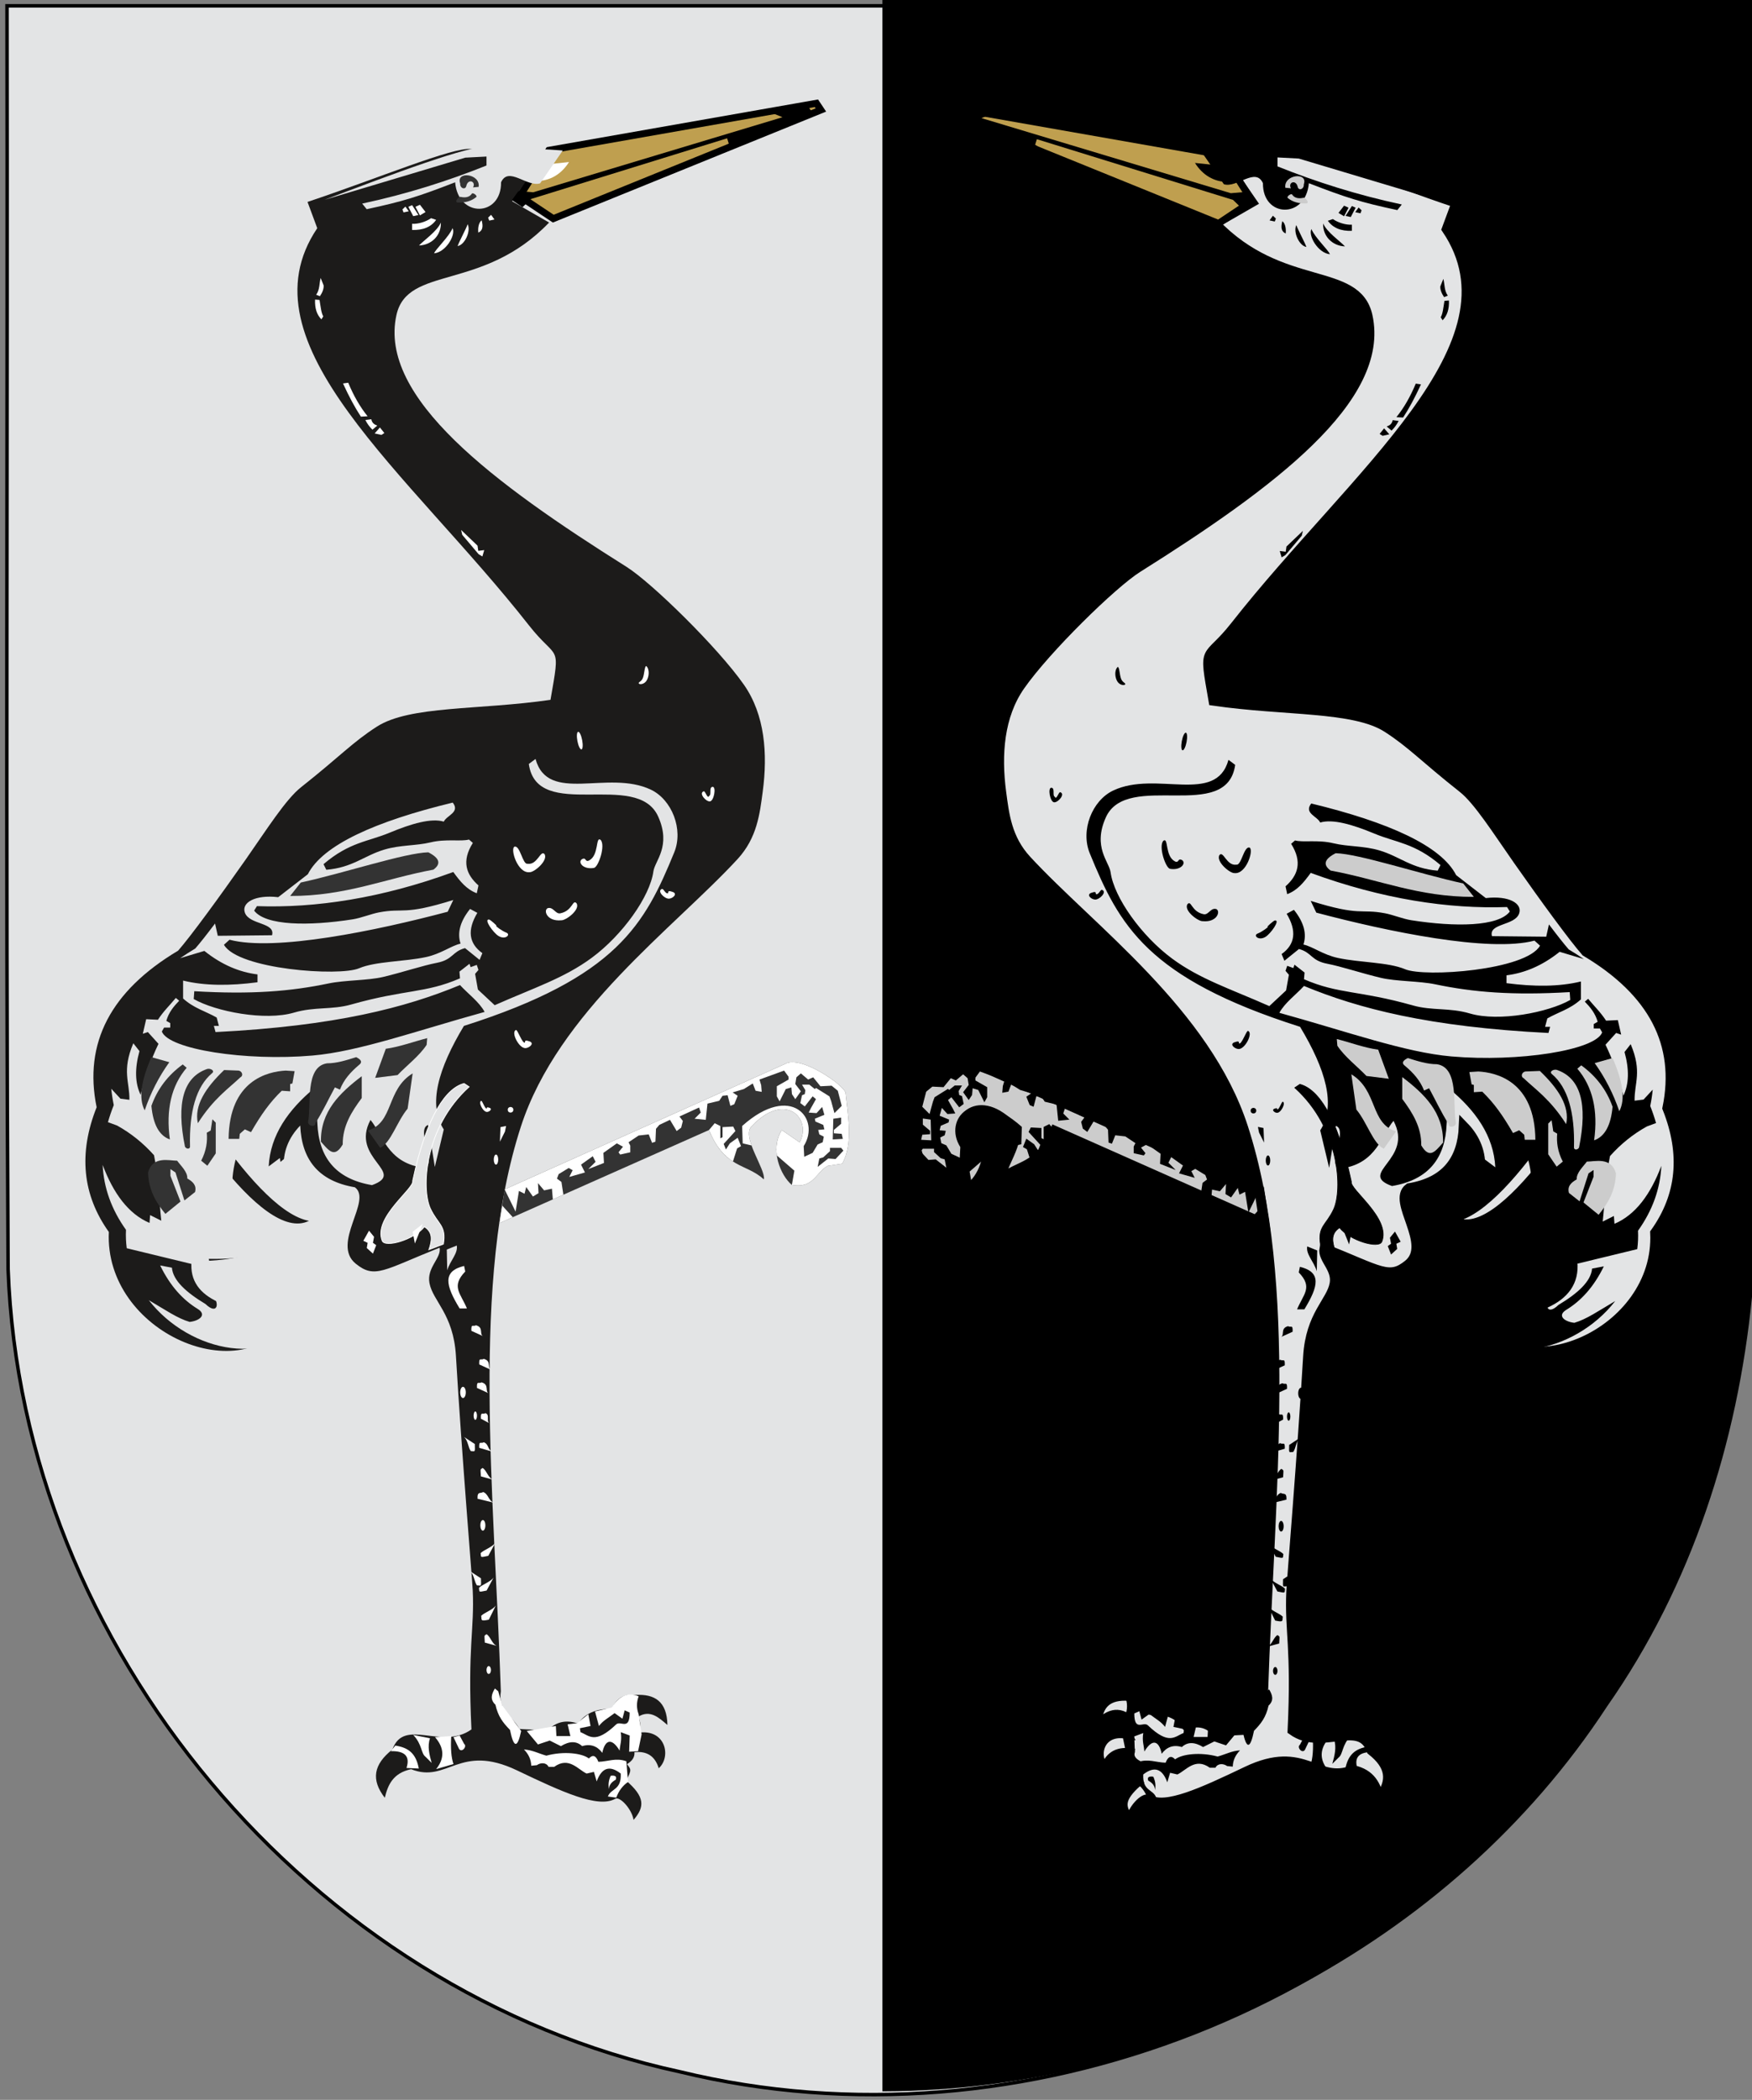
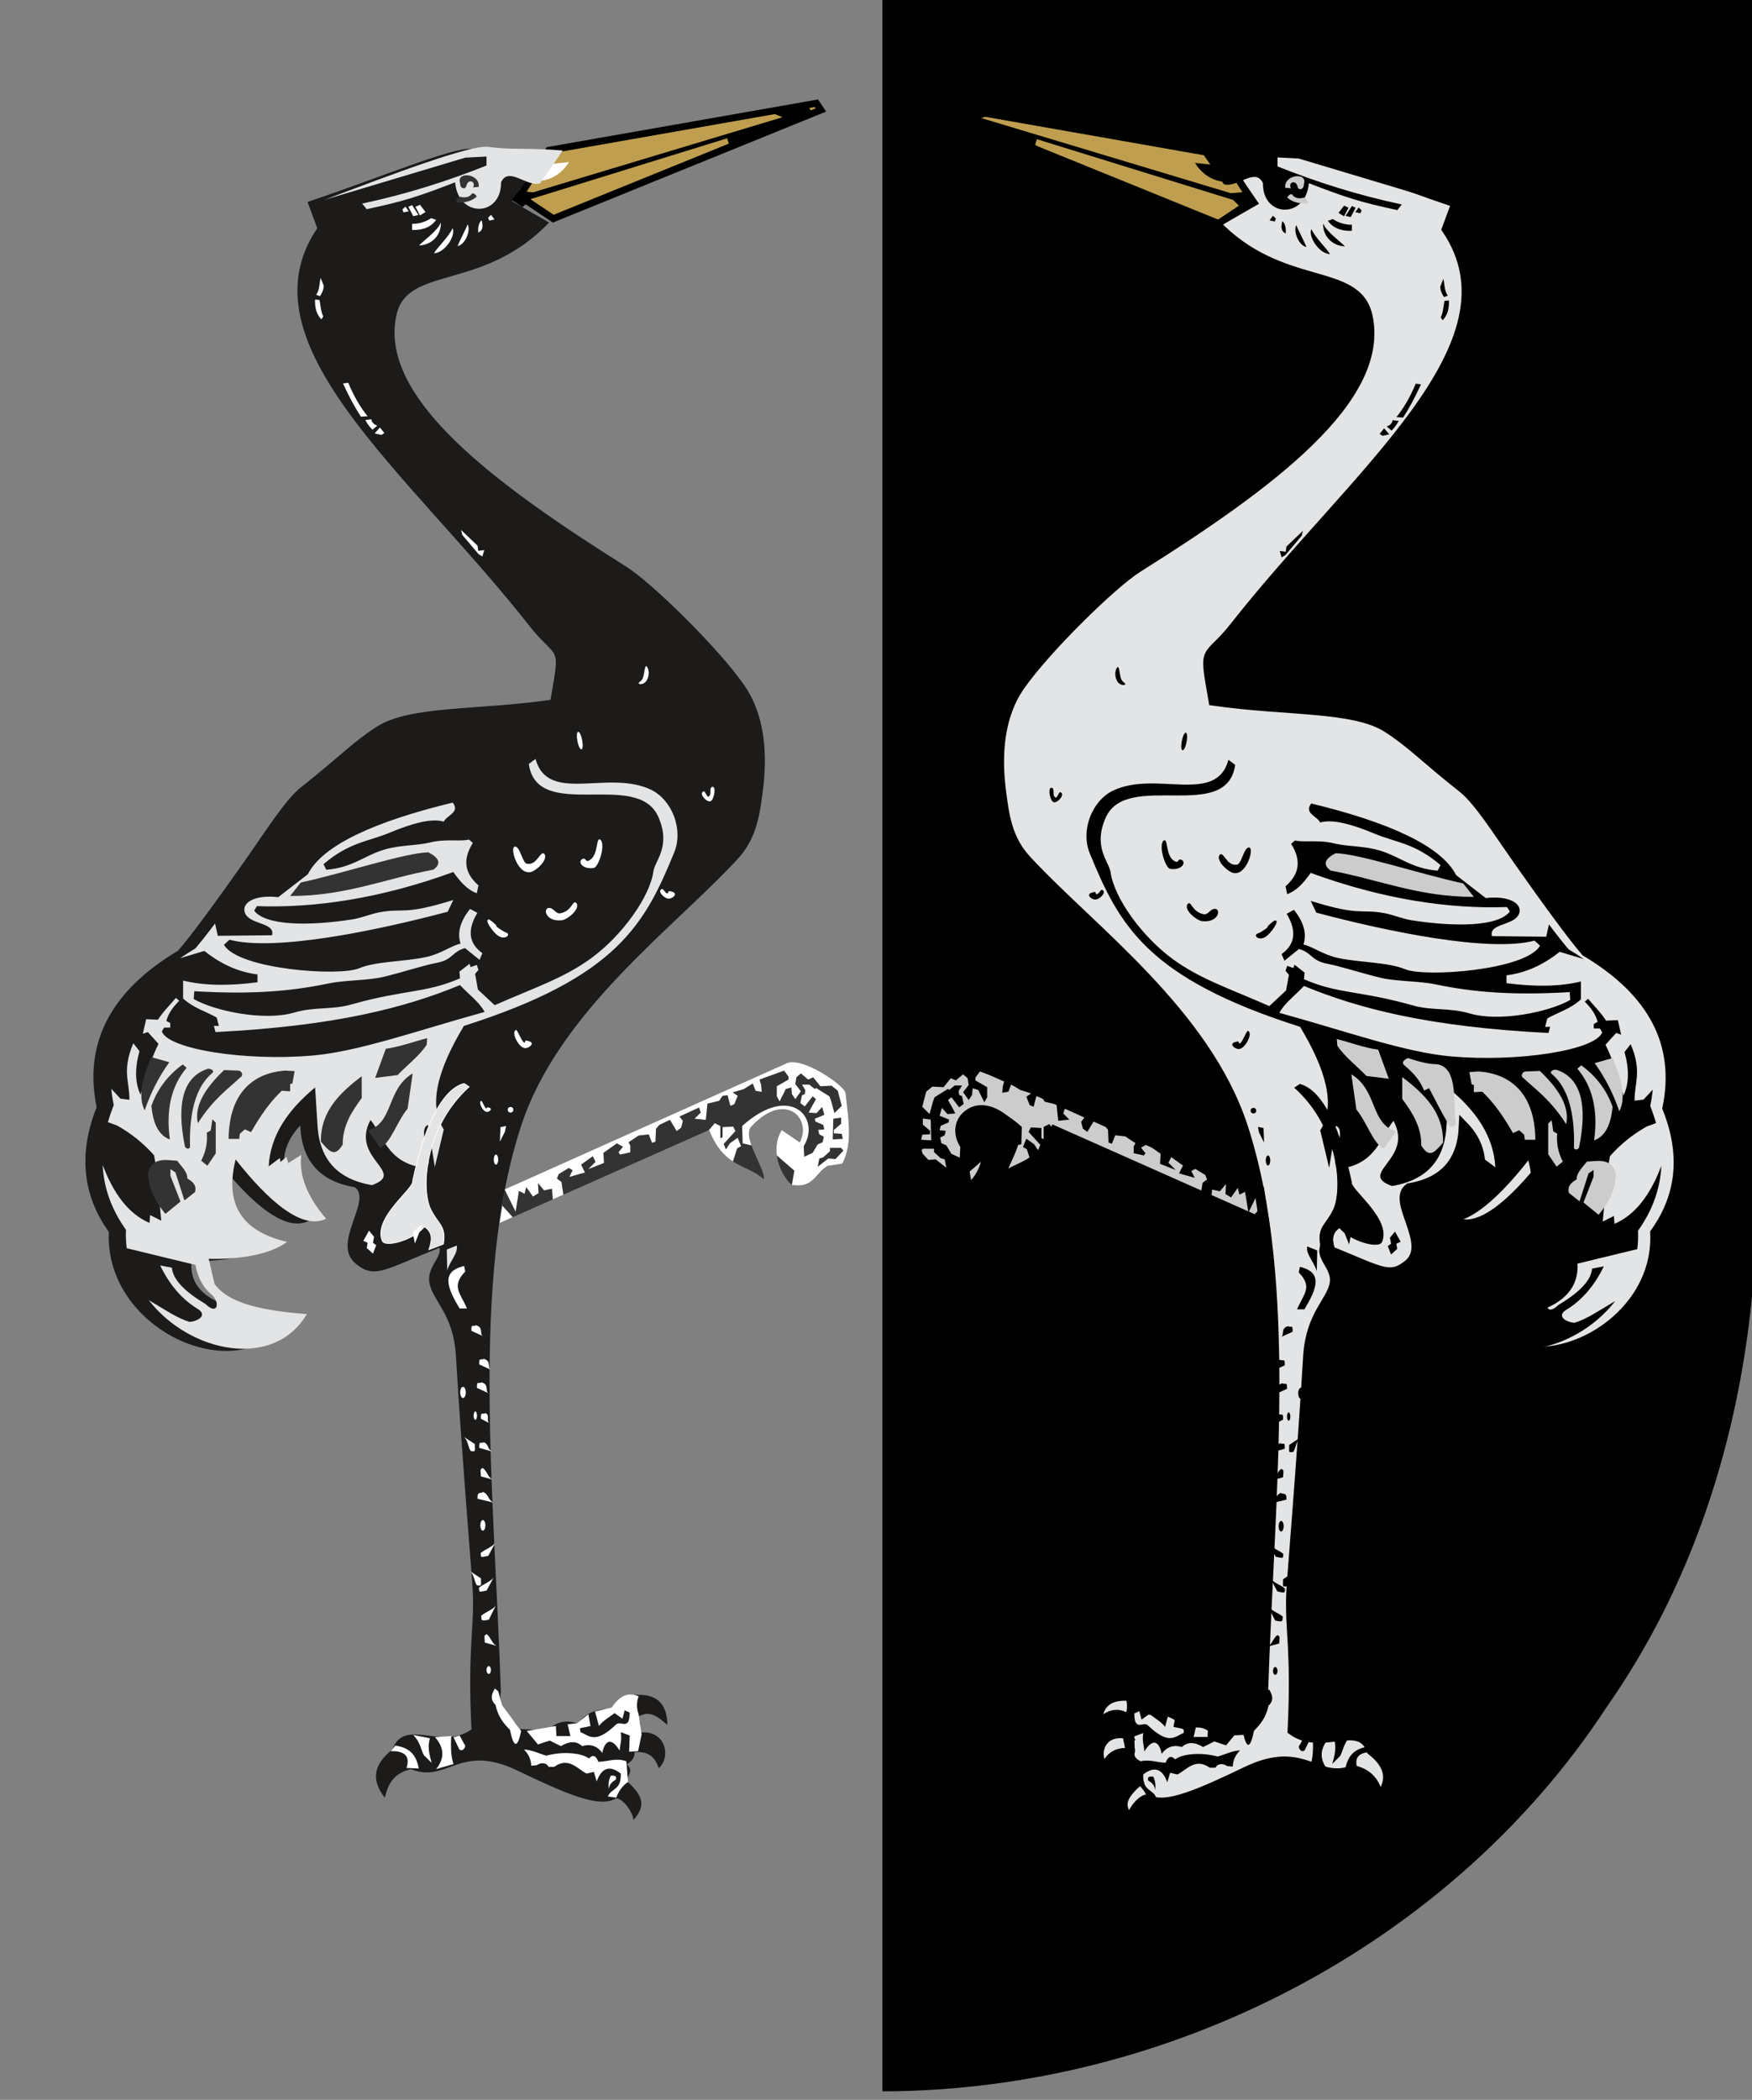
<svg xmlns="http://www.w3.org/2000/svg" xmlns:ns1="http://sodipodi.sourceforge.net/DTD/sodipodi-0.dtd" xmlns:ns2="http://www.inkscape.org/namespaces/inkscape" width="502.494" height="601.946" id="svg3194" ns1:version="0.32" ns2:version="0.46" version="1.0" ns1:docbase="C:\Documents and Settings\ffernandez\Escritorio" ns1:docname="conde de sclafani.svg" ns2:output_extension="org.inkscape.output.svg.inkscape">
  <rect width="100%" height="100%" fill="#808080" stroke="none" />
  <ns1:namedview id="base" pagecolor="#ffffff" bordercolor="#666666" borderopacity="1.0" gridtolerance="10000" guidetolerance="10" objecttolerance="10" ns2:pageopacity="0.0" ns2:pageshadow="2" ns2:zoom="0.89709082" ns2:cx="72.89267" ns2:cy="300.97287" ns2:document-units="px" ns2:current-layer="layer2" ns2:window-width="1280" ns2:window-height="753" ns2:window-x="0" ns2:window-y="20" showgrid="false" height="950px" width="550px" />
  <defs id="defs3196">
    <ns2:perspective ns1:type="inkscape:persp3d" ns2:vp_x="0 : 479.49991 : 1" ns2:vp_y="0 : 1000 : 0" ns2:vp_z="550 : 479.49991 : 1" ns2:persp3d-origin="275 : 319.66661 : 1" id="perspective743" />
    <ns2:perspective id="perspective15002" ns2:persp3d-origin="372.04724 : 350.78739 : 1" ns2:vp_z="744.09448 : 526.18109 : 1" ns2:vp_y="0 : 1000 : 0" ns2:vp_x="0 : 526.18109 : 1" ns1:type="inkscape:persp3d" />
  </defs>
  <g ns2:groupmode="layer" id="layer3" ns2:label="Timbre" transform="translate(655.346,-326.886)" style="display:inline" />
  <g ns2:label="Escudo" ns2:groupmode="layer" id="layer1" transform="translate(655.346,-326.886)" style="display:inline" />
  <g ns2:groupmode="layer" id="layer4" ns2:label="Piezas" style="display:inline" transform="translate(711.774,-403.526)">
    <g id="g5818" ns2:label="Piezas" transform="translate(873,-55.32)" />
    <g id="g5820" ns2:label="Muebles" transform="translate(873,-55.32)" />
    <g id="g5822" ns2:label="Ornamentos" transform="translate(873,-55.32)" />
  </g>
  <g ns2:groupmode="layer" id="layer5" ns2:label="Muebles" style="display:inline" transform="translate(711.774,-403.526)" />
  <g ns2:groupmode="layer" id="layer6" ns2:label="Ornamentos" style="display:inline" transform="translate(711.774,-403.526)" />
  <g ns2:groupmode="layer" id="layer2" ns2:label="Borde 3px" style="display:inline" transform="translate(711.774,-403.526)">
-     <path style="fill:#e3e4e5;fill-opacity:1;fill-rule:evenodd;stroke:#000000;stroke-width:1;stroke-linecap:butt;stroke-linejoin:miter;marker:none;marker-start:none;marker-mid:none;marker-end:none;stroke-miterlimit:4;stroke-dasharray:none;stroke-dashoffset:0;stroke-opacity:1;visibility:visible;display:inline;overflow:visible;enable-background:accumulate" id="path11282" ns1:nodetypes="ccccccc" d="M -709.765,405.194 C -709.561,525.897 -710.176,646.623 -709.452,767.317 C -705.606,875.635 -622.68,974.548 -516.771,997.423 C -418.791,1021.284 -309.082,978.399 -253.779,893.835 C -220.658,846.541 -208.455,788.021 -211.186,731.048 C -211.186,622.428 -211.186,513.814 -211.186,405.194 C -377.374,405.194 -543.577,405.194 -709.765,405.194 z" />
    <g style="fill:#008f4c;fill-opacity:1;stroke:#000000;stroke-width:2.199;stroke-opacity:1" id="g3281" transform="matrix(-0.66,0.135,0.115,0.772,-1390.293,292.006)" />
    <g style="fill:#e3e4e5;fill-opacity:1;stroke:#000000;stroke-width:0.482;stroke-opacity:1" id="g20888" transform="matrix(2.092,0,0,1.757,-2718.704,813.865)" />
    <g style="fill:#e3e4e5;fill-opacity:1;stroke:#000000;stroke-width:0.482;stroke-opacity:1" id="g20892" transform="matrix(2.092,0,0,1.757,-2620.683,770.438)" />
    <path style="fill:#000000;fill-opacity:1;fill-rule:evenodd;stroke:#000000;stroke-width:1;stroke-linecap:butt;stroke-linejoin:miter;marker:none;marker-start:none;marker-mid:none;marker-end:none;stroke-miterlimit:4;stroke-dasharray:none;stroke-dashoffset:0;stroke-opacity:1;visibility:visible;display:inline;overflow:visible;enable-background:accumulate" d="M -458.187,404.026 L -458.187,1002.526 C -376.936,1002.251 -296.16,961.074 -251.249,892.401 C -226.959,857.717 -213.93,816.997 -209.78,775.276 L -209.78,404.026 L -458.187,404.026 z" id="path15638" />
    <path style="fill:#e3e4e5;fill-opacity:1;stroke:#000000;stroke-width:2.835" id="path3273" d="M -362.334,447.535 C -351.897,446.692 -347.986,447.443 -340.954,446.503 C -335.897,445.827 -313.989,455.009 -294.041,461.667 L -296.832,469.198 C -274.457,502.36 -323.001,539.067 -357.54,583.036 C -365.81,593.565 -366.658,587.645 -363.728,604.398 C -343.163,607.39 -323.414,605.993 -313.916,612.091 C -306.875,616.611 -303.42,620.569 -292.19,629.444 C -287.763,632.943 -282.313,641.614 -276.331,650.141 C -268.64,661.105 -260.486,672.253 -256.925,676.303 C -237.573,687.839 -229.783,702.801 -233.555,721.189 C -228.3,734.391 -229.468,746.309 -237.059,756.942 C -235.693,785.842 -276.051,803.046 -288.923,781.096 C -272.898,779.891 -259.661,776.757 -260.785,765.263 C -271.061,765.461 -278.981,763.626 -283.261,760.4 C -271.331,757.631 -265.022,750.661 -268.508,736.76 C -278.015,748.901 -287.736,757.135 -294.458,753.751 C -285.486,743.362 -285.078,733.508 -291.95,726.438 C -292.355,735.948 -296.935,742.326 -307.616,744.128 C -312.748,747.869 -300.721,760.243 -307.872,766.037 C -313.347,770.473 -315.843,767.869 -331.929,761.442 C -332.494,764.463 -328.155,767.1 -329.021,771.634 C -330.003,776.773 -335.899,780.502 -336.603,792.403 C -338.288,820.894 -341.255,856.073 -341.425,859.736 C -341.945,871.004 -339.915,875.772 -341.056,899.542 C -332.533,905.637 -321.761,895.995 -318.377,905.302 C -312.941,909.591 -312.216,913.988 -316.201,919.134 C -317.102,915.436 -318.541,912.06 -323.741,910.942 C -334.183,915.118 -337.537,903.355 -354.129,911.287 C -367.088,917.482 -377.353,922.187 -382.246,919.455 C -383.518,918.55 -387.061,922.31 -387.555,925.482 C -390.782,921.738 -390.871,918.897 -385.409,914.201 C -387.233,911.001 -386.689,910.868 -385.654,909.493 C -387.224,908.566 -387.938,907.425 -387.797,906.072 C -391.404,905.682 -393.728,907.217 -394.769,910.678 C -398.495,907.344 -396.712,899.197 -388.781,900.517 C -389.661,898.982 -389.687,897.447 -388.856,895.913 C -392.353,893.754 -394.888,896.248 -397.262,898.26 C -397.147,891.491 -393.557,889.321 -388.096,889.666 C -385.273,889.31 -382.851,890.158 -381.313,893.655 C -376.814,893.561 -373.599,894.964 -371.667,897.865 C -368.565,896.842 -365.596,897.023 -362.923,899.851 L -354.799,899.407 C -353.029,895.813 -348.53,894.306 -349.487,888.626 C -347.597,831.326 -340.837,771.116 -355.233,726.748 C -365.933,693.769 -399.078,669.897 -417.361,650.073 C -422.99,643.969 -423.752,637.09 -424.604,630.682 C -426.048,619.819 -425.218,608.69 -419.224,600.097 C -411.832,589.499 -392.766,570.819 -385.517,566.265 C -347.408,542.321 -314.332,517.73 -319.541,494.108 C -322.71,479.739 -344.279,487.455 -363.326,467.58 L -352.716,461.475 L -362.334,447.535 L -362.334,447.535 z" />
    <polygon style="fill:#bf9f4f;stroke:#000000;stroke-width:1.984" id="polygon3293" points="343.459,61.431 266.701,30.278 267.985,28.351 344.745,41.839 353.094,55.008 343.459,61.431 " transform="translate(-705.756,406.147)" />
    <polygon style="fill:#000000" id="polygon3295" points="347.634,54.687 291.367,37.283 290.875,38.871 295.659,42.031 266.701,30.278 267.985,28.351 278.013,30.213 275.484,31.239 346.992,52.76 351.221,52.4 353.094,55.008 350.055,57.034 347.634,54.687 " transform="translate(-705.756,406.147)" />
    <path style="fill:#000000" id="path3297" d="M -369.041,450.236 L -362.938,450.878 L -359.727,455.695 C -363.636,455.643 -366.849,453.716 -369.041,450.236 L -369.041,450.236 z" />
    <path style="fill:#000000" id="path3299" d="M -360.752,456.34 L -367.25,446.921 C -356.813,446.078 -352.902,446.829 -345.87,445.888 C -340.813,445.212 -318.261,453.751 -298.957,461.052 L -339.271,448.979 L -345.373,448.658 L -345.373,451.227 C -334.293,455.669 -322.517,459.416 -309.724,462.146 L -311.008,463.752 C -321.5,461.504 -325.568,460.219 -336.38,456.044 C -337.237,466.322 -349.655,466 -349.548,456.044 C -351.677,451.325 -357.018,457.526 -360.752,456.34 L -360.752,456.34 z M -267.37,771.802 C -271.37,777.589 -281.821,779.578 -293.839,780.481 C -284.412,796.558 -260.239,791.631 -248.515,776.488 C -253.328,779.315 -256.751,781.714 -260.227,782.724 C -262.932,782.449 -265.315,780.732 -262.564,779.014 C -258.367,776.461 -254.691,772.517 -251.777,766.543 L -255.147,767.184 C -255.466,770.893 -259.316,774.309 -264.77,777.59 C -268.399,781.076 -268.979,776.968 -266.51,774.893 C -264.113,772.911 -262.571,770.074 -261.885,766.382 L -242.191,761.603 C -241.967,759.894 -241.889,758.134 -241.975,756.328 C -237.824,750.513 -235.593,744.313 -235.284,737.73 C -238.362,745.876 -242.657,751.764 -248.729,754.349 L -248.889,752.103 L -252.098,753.707 C -251.403,747.45 -251.51,742.316 -250.012,734.936 C -246.91,731.459 -243.381,728.625 -239.423,726.432 L -236.802,725.465 C -237.258,723.855 -237.815,722.225 -238.471,720.575 C -238.146,718.986 -237.906,717.422 -237.753,715.884 L -240.386,718.731 L -242.953,719.052 C -243.06,713.971 -240.707,710.816 -244.076,702.848 L -245.841,705.094 C -244.451,710.121 -244.558,714.292 -246.162,717.608 C -247.446,712.313 -249.157,707.446 -251.296,703.008 L -248.248,699.639 L -246.804,700.12 L -247.766,695.949 L -251.135,696.109 C -252.687,693.703 -254.558,691.938 -256.27,689.852 L -257.232,690.654 C -255.68,692.258 -254.236,693.968 -253.542,696.43 L -254.665,697.072 L -254.665,698.355 L -252.9,698.355 L -252.259,699.478 C -254.191,704.599 -276.25,708.034 -295.486,706.365 C -308.766,705.213 -325.107,699.322 -344.833,693.863 C -343.282,690.975 -340.127,688.729 -337.774,686.162 C -322.204,692.604 -302.072,697.906 -267.661,699.639 L -267.18,697.874 L -268.624,697.874 L -267.982,695.467 C -264.773,693.649 -261.404,692.793 -258.355,690.012 L -258.355,684.878 C -264.559,686.402 -271.779,686.402 -279.694,685.36 L -279.694,683.113 C -274.614,682.472 -269.534,680.439 -264.452,676.375 L -257.517,678.455 C -258.888,677.512 -260.329,676.59 -261.841,675.689 C -263.176,674.17 -265.158,671.653 -267.518,668.522 L -268.303,672.043 L -283.866,671.883 C -284.885,668.136 -277.293,668.946 -276.061,665.374 C -275.091,662.561 -278.912,660.19 -285.63,660.973 L -294.134,654.394 C -298.379,646.024 -313.474,639.232 -335.688,633.858 C -337.881,636.639 -333.977,637.495 -333.121,639.313 C -329.558,638.237 -323.865,639.871 -317.599,642.481 C -311.331,645.092 -306.093,645.149 -298.626,651.506 L -299.428,653.111 C -306.989,652.501 -310.249,649.058 -316.123,647.314 C -320.691,645.958 -325.193,646.263 -329.34,645.257 C -333.761,644.185 -338.13,645.079 -340.341,644.447 L -341.464,645.41 C -338.147,650.678 -339.538,654.475 -343.068,657.603 L -342.587,659.849 C -339.673,658.726 -337.908,656.587 -335.848,653.753 C -315.269,661.29 -296.263,664.131 -279.534,663.54 L -278.731,664.823 C -282.03,669.158 -294.386,669.294 -306.999,667.32 C -309.372,666.949 -312.299,665.754 -314.502,665.335 C -321.749,663.955 -321.398,666.297 -335.848,661.775 L -334.244,665.144 C -313.781,670.578 -284.648,676.609 -271.672,673.166 L -270.068,674.61 C -274.121,681.686 -303.15,683.758 -308.814,681.356 C -313.577,679.336 -321.707,679.487 -328.012,678.141 C -332.325,677.22 -335.312,674.846 -337.934,674.289 C -336.919,671.187 -337.828,667.871 -340.662,664.342 L -342.747,665.465 C -339.806,670.385 -340.288,674.235 -344.191,677.017 L -343.389,678.942 L -339.218,675.573 C -335.462,676.562 -335.852,678.878 -331.1,679.793 C -327.106,680.563 -321.106,682.56 -315.733,683.835 C -311.353,684.873 -304.686,684.735 -300.126,685.689 C -289.171,687.982 -277.957,688.888 -261.564,687.927 L -261.404,690.173 C -267.721,693.758 -281.862,696.507 -290.172,694.058 C -296.071,692.32 -301.021,693.303 -306.499,691.756 C -322.171,687.328 -327.742,688.581 -337.774,684.236 L -337.613,682.311 L -340.501,680.065 L -340.822,681.028 L -342.587,680.386 L -343.068,681.83 L -342.106,682.953 L -342.908,687.445 L -347.721,691.938 C -358.966,686.956 -367.622,684.207 -375.577,678.334 C -384.438,671.793 -392.259,660.772 -393.243,653.581 C -393.659,650.534 -398.429,646.376 -394.617,637.861 C -388.546,624.302 -359.89,639.631 -357.508,622.788 L -359.433,621.344 C -363.004,634.349 -380.172,624.292 -392.51,630.147 C -398.536,633.006 -401.919,641.527 -399.223,648.117 C -390.784,668.743 -382.804,683.918 -338.897,697.874 C -331.543,710.094 -328.495,720.469 -333.121,727.555 L -330.554,738.305 L -328.629,726.272 C -324.787,727.521 -332.074,739.24 -326.776,738.434 C -316.903,736.934 -315.469,728.829 -312.103,724.828 C -306.144,735.874 -322.667,739.854 -312.532,743.514 C -301.851,741.712 -297.271,735.334 -296.866,725.824 L -296.219,715.522 C -288.485,721.9 -283.364,729.199 -282.903,738.144 L -286.112,735.738 L -286.272,736.861 L -288.037,735.417 L -288.518,737.182 L -292.274,734.833 C -291.505,740.359 -293.767,746.643 -299.374,753.136 C -292.652,756.52 -282.931,748.287 -273.425,736.145 C -269.939,750.047 -276.248,757.017 -288.177,759.785 C -283.898,763.011 -275.977,764.847 -265.701,764.648 M -333.984,761.987 C -334.888,761.616 -335.84,761.229 -336.845,760.827 C -337.269,763.093 -334.934,765.143 -334.106,767.939" />
    <path style="fill:#cccccc" id="path3301" d="M -337.992,460.234 C -337.51,459.966 -336.066,461.624 -337.029,461.838 C -339.275,461.945 -341.093,461.41 -342.484,460.234 C -342.698,459.752 -341.468,458.95 -341.2,459.271 C -340.558,460.234 -339.489,460.554 -337.992,460.234 L -337.992,460.234 z" />
    <path style="fill:#cccccc" id="path3303" d="M -341.522,457.506 L -343.126,457.346 C -343.664,453.538 -336.501,452.729 -337.831,456.383 C -337.725,457.827 -339.383,458.308 -339.596,457.025 C -340.131,454.886 -342.431,455.795 -341.522,457.506 L -341.522,457.506 z" />
    <path style="fill:#cccccc" id="path3305" d="M -324.194,711.484 L -322.75,721.592 C -319.648,725.335 -317.99,731.325 -314.888,732.823 L -311.358,727.849 C -318.846,725.603 -316.546,716.137 -324.194,711.484 L -324.194,711.484 z" />
    <path style="fill:#cccccc" id="path3307" d="M -309.594,712.286 L -309.594,718.543 C -306.648,722.499 -304.078,726.615 -304.139,731.86 C -301.732,735.924 -300.128,733.571 -297.881,731.058 C -297.759,722.384 -303.274,717.093 -309.594,712.286 L -309.594,712.286 z" />
    <path style="fill:#cccccc" id="path3309" d="M -313.445,712.768 L -319.862,711.966 C -322.643,709.078 -326.066,706.511 -328.205,703.302 L -328.366,701.377 C -324.408,702.393 -320.45,703.891 -316.493,704.425 L -313.445,712.768 L -313.445,712.768 z" />
    <path style="fill:#cccccc" id="path3311" d="M -296.278,725.763 C -296.385,726.94 -294.245,726.672 -294.192,725.442 C -295.208,720.629 -293.176,709.559 -299.647,708.596 C -302.428,708.599 -305.208,707.699 -307.99,706.831 C -309.54,707.58 -309.808,708.329 -308.792,709.077 C -306.385,711.11 -304.46,713.249 -303.337,716.137 L -301.893,715.495 C -300.021,718.918 -298.47,722.341 -296.278,725.763 L -296.278,725.763 z" />
    <path style="fill:#cccccc" id="path3313" d="M -287.774,710.682 C -282.639,710.949 -271.569,713.463 -271.409,730.256 L -274.457,730.256 L -274.617,728.812 L -276.061,727.528 L -277.826,728.331 C -280.768,723.25 -283.228,719.774 -286.65,716.458 L -289.057,716.618 L -289.057,714.533 L -289.699,714.372 L -290.341,710.843 L -287.774,710.682 L -287.774,710.682 z" />
    <path style="fill:#cccccc" id="path3315" d="M -267.719,725.603 L -267.719,734.427 L -265.312,737.957 L -263.547,736.513 C -265.045,733.598 -265.366,730.978 -265.151,728.491 L -266.275,727.849 L -266.756,724.64 L -267.719,725.603 L -267.719,725.603 z" />
    <path style="fill:#cccccc" id="path3317" d="M -274.779,712.607 C -271.356,715.869 -267.131,718.65 -262.585,725.763 C -261.488,720.682 -264.804,715.602 -270.126,710.521 L -274.297,710.682 C -275.26,710.842 -275.741,712.126 -274.779,712.607 L -274.779,712.607 z" />
    <path style="fill:#cccccc" id="path3319" d="M -260.339,732.502 C -260.339,733.144 -259.376,733.304 -258.895,732.502 C -256.327,719.935 -258.467,712.501 -265.312,710.201 C -266.221,709.987 -267.612,710.736 -266.596,711.484 C -262.157,715.282 -260.071,722.288 -260.339,732.502 L -260.339,732.502 z" />
    <path style="fill:#cccccc" id="path3321" d="M -258.734,747.904 L -261.782,745.497 C -262.29,743.599 -261.193,742.543 -259.556,741.607 C -259.683,739.709 -257.664,737.93 -256.648,736.513 C -254.348,736.513 -249.642,735.069 -248.305,739.882 C -248.437,744.858 -250.577,748.493 -253.279,751.755 L -257.61,748.225 L -254.723,740.845 L -254.723,738.919 L -256.166,739.882 L -258.734,747.904 L -258.734,747.904 z" />
    <path style="fill:#cccccc" id="path3323" d="M -254.563,730.416 C -251.514,729.347 -249.749,726.138 -249.268,720.79 C -250.98,715.977 -253.974,712.02 -258.253,708.917 L -259.376,709.88 C -254.99,715.014 -253.386,721.86 -254.563,730.416 L -254.563,730.416 z" />
    <path style="fill:#cccccc" id="path3325" d="M -247.343,722.073 C -249.054,717.046 -251.407,712.447 -254.402,708.275 L -249.268,706.831 C -246.42,713.316 -245.484,718.584 -247.343,722.073 L -247.343,722.073 z" />
    <path style="fill:#cccccc" id="path3327" d="M -289.058,660.624 L -292.106,656.774 C -304.62,654.046 -321.948,648.27 -328.687,648.11 C -331.949,649.768 -332.429,651.427 -330.13,653.083 C -316.439,655.597 -304.995,660.678 -289.058,660.624 L -289.058,660.624 z" />
    <path style="fill:#000000" id="path3329" d="M -343.027,470.468 C -342.839,468.689 -343.321,467.431 -343.99,466.936 C -344.47,468.809 -344.256,469.879 -343.027,470.468 z" />
    <path style="fill:#000000" id="path3331" d="M -337.091,474.319 C -337.465,473.182 -339.552,469.303 -339.979,468.059 C -340.942,470.093 -339.126,473.998 -337.091,474.319 L -337.091,474.319 z" />
    <path style="fill:#000000" id="path3333" d="M -330.352,476.405 C -330.647,475.347 -334.672,471.615 -335.647,469.182 C -336.61,471.216 -333.67,476.084 -330.352,476.405 z" />
    <path style="fill:#000000" id="path3335" d="M -326.02,474.159 C -327.278,472.78 -331.303,470.01 -332.278,467.578 C -332.438,471.056 -329.819,473.998 -326.02,474.159 z" />
    <path style="fill:#000000" id="path3337" d="M -330.933,466.812 C -329.489,468.844 -327.189,469.807 -324.034,469.7 L -324.034,467.935 C -325.852,468.042 -327.991,467.346 -329.489,466.33 L -330.933,466.812 L -330.933,466.812 z" />
    <polygon style="fill:#000000" id="polygon3339" points="379.476,56.333 377.871,58.418 379.476,59.381 380.759,56.921 379.476,56.333 " transform="translate(-705.756,406.147)" />
    <polygon style="fill:#000000" id="polygon3341" points="381.72,56.44 379.902,59.273 381.399,59.595 382.79,56.921 381.72,56.44 " transform="translate(-705.756,406.147)" />
    <polygon style="fill:#000000" id="polygon3343" points="383.644,56.867 382.68,58.205 384.178,58.526 384.499,57.669 383.644,56.867 " transform="translate(-705.756,406.147)" />
    <polygon style="fill:#000000" id="polygon3345" points="359.064,59.218 358.101,60.556 359.599,60.877 359.92,60.02 359.064,59.218 " transform="translate(-705.756,406.147)" />
    <path style="fill:#000000" id="path3347" d="M -297.808,483.466 L -298.662,485.603 C -298.733,486.493 -298.377,487.526 -297.594,488.702 L -296.525,488.275 C -297.594,486.779 -297.38,485.069 -297.808,483.466 L -297.808,483.466 z" />
    <path style="fill:#000000" id="path3349" d="M -296.205,489.664 L -297.487,489.771 C -297.807,491.659 -297.948,493.441 -298.556,494.473 L -298.021,495.328 C -296.703,494.01 -296.098,492.122 -296.205,489.664 L -296.205,489.664 z" />
    <path style="fill:#000000" id="path3351" d="M -304.22,513.709 L -305.716,513.495 C -307.283,517.271 -309.135,520.477 -311.273,523.113 L -309.349,523.22 C -307.639,520.62 -305.929,517.449 -304.22,513.709 L -304.22,513.709 z" />
    <path style="fill:#000000" id="path3353" d="M -312.662,526.96 L -314.051,525.785 C -313.266,525.501 -312.553,525.11 -312.341,523.968 L -310.631,524.182 C -311.165,525.251 -311.843,526.177 -312.662,526.96 L -312.662,526.96 z" />
    <polygon style="fill:#000000" id="polygon3355" points="390.957,120.172 389.674,121.775 390.529,122.309 392.453,121.882 390.957,120.172 " transform="translate(-705.756,406.147)" />
    <polygon style="fill:#000000" id="polygon3357" points="367.66,149.56 362.958,154.049 362.744,155.545 361.034,155.331 361.568,157.148 362.637,156.507 367.339,150.949 367.66,149.56 " transform="translate(-705.756,406.147)" />
    <path style="fill:#000000" id="path3359" d="M -389.071,599.736 C -388.839,599.273 -389.757,599.291 -390.22,598.146 C -390.683,597.002 -390.691,594.696 -391.208,594.713 C -392.19,595.655 -392.043,597.802 -391.227,598.987 C -390.592,599.908 -389.382,600.079 -389.071,599.736 L -389.071,599.736 z" />
    <path style="fill:#000000" id="path3361" d="M -407.666,630.62 C -408.153,630.446 -408.779,633.06 -409.242,631.916 C -410.026,631.627 -409.073,629.427 -410.23,629.338 C -411.319,629.318 -410.637,633.282 -409.502,633.504 C -408.404,633.718 -406.122,631.171 -407.666,630.62 L -407.666,630.62 z" />
    <ellipse style="fill:#000000" ns1:ry="2.56479" ns1:rx="0.694489" ns1:cy="0" ns1:cx="0" cy="0" cx="0" id="ellipse3363" ry="2.565" rx="0.694" transform="matrix(0.983,0.186,-0.186,0.983,-372.133,616.087)" />
    <path style="fill:#000000" id="path3365" d="M -395.697,658.619 C -396.184,658.446 -396.703,660.204 -397.487,659.808 C -397.415,659.198 -397.704,659.079 -398.796,659.474 C -400.226,659.992 -398.899,661.302 -397.746,661.396 C -396.436,661.503 -394.153,659.17 -395.697,658.619 L -395.697,658.619 z" />
    <path style="fill:#000000" id="path3367" d="M -372.614,650.177 C -374.056,649.233 -373.532,651.108 -374.804,650.444 C -377.675,648.946 -376.621,643.534 -378.064,644.513 C -379.613,645.991 -377.483,652.355 -376.194,652.581 C -373.255,653.098 -371.598,651.157 -372.614,650.177 L -372.614,650.177 z" />
    <path style="fill:#000000" id="path3369" d="M -362.884,664.14 C -364.52,663.597 -365.129,665.88 -366.536,665.601 C -370.121,664.888 -370.062,661.416 -371.205,662.733 C -372.325,664.559 -368.102,667.706 -366.797,667.595 C -362.756,667.983 -361.651,664.827 -362.884,664.14 L -362.884,664.14 z" />
    <path style="fill:#000000" id="path3371" d="M -353.373,646.507 C -355.009,645.964 -355.725,651.667 -357.132,651.387 C -359.968,651.85 -360.872,647.31 -362.015,648.627 C -363.135,650.452 -359.019,653.921 -357.714,653.809 C -354.314,654.197 -352.14,647.194 -353.373,646.507 L -353.373,646.507 z" />
    <path style="fill:#000000" id="path3373" d="M -346.111,667.382 C -346.489,667.423 -348.604,669.307 -348.221,669.212 C -347.626,669.064 -349.936,670.728 -351.026,671.122 C -352.456,671.64 -350.823,673.329 -348.801,672.083 C -347.311,671.164 -344.482,667.207 -346.111,667.382 L -346.111,667.382 z" />
    <path style="fill:#000000" id="path3375" d="M -353.822,699.051 C -354.308,698.878 -355.631,703.043 -356.414,702.646 C -356.343,702.037 -356.631,701.917 -357.723,702.313 C -359.154,702.831 -357.82,704.078 -356.673,704.235 C -354.722,704.502 -352.278,699.601 -353.822,699.051 L -353.822,699.051 z" />
-     <path style="fill:#000000" id="path3377" d="M -343.858,719.348 C -344.156,719.242 -344.968,721.797 -345.448,721.554 C -345.404,721.18 -345.581,721.107 -346.251,721.349 C -347.129,721.667 -346.311,722.432 -345.607,722.529 C -344.41,722.692 -342.91,719.686 -343.858,719.348 L -343.858,719.348 z" />
    <polygon style="fill:#000000" id="polygon3379" points="354.768,320.419 355.089,322.023 356.533,324.911 356.372,320.739 354.768,320.419 " transform="translate(-705.756,406.147)" />
    <circle style="fill:#000000" ns1:ry="0.80220503" ns1:rx="0.80220503" ns1:cy="315.76599" ns1:cx="353.48401" id="circle3381" r="0.802" cy="315.766" cx="353.484" transform="translate(-705.756,406.147)" />
    <ellipse style="fill:#000000" ns1:ry="1.44397" ns1:rx="0.64176399" ns1:cy="330.04501" ns1:cx="357.65601" id="ellipse3383" ry="1.444" rx="0.642" cy="330.045" cx="357.656" transform="translate(-705.756,406.147)" />
    <path style="fill:#000000;stroke:#000000;stroke-width:0.216" id="path3385" d="M -340.399,715.335 L -338.955,714.372 C -334.034,715.627 -328.312,722.953 -324.194,742.289 C -324.756,744.482 -312.803,752.771 -315.45,759.456 C -316.283,761.56 -324.595,759.189 -327.563,755.445 C -330.139,757.1 -329.708,759.508 -328.847,762.023 L -333.018,760.419 C -333.902,755.018 -331.457,754.861 -329.284,750.227 C -326.702,744.718 -327.401,727.063 -340.399,715.335 L -340.399,715.335 z" />
    <polygon style="fill:#000000" id="polygon3389" points="394.076,350.421 392.632,352.186 392.952,353.909 392.011,354.58 392.953,356.999 394.718,355.395 394.475,353.911 395.708,353.336 394.076,350.421 " transform="translate(-705.756,406.147)" />
    <path style="fill:#000000" id="path3391" d="M -339.757,778.869 L -337.671,778.869 C -333.58,772.171 -332.724,768.187 -338.954,766.676 L -339.275,768.28 C -335.104,772.612 -337.992,774.537 -339.757,778.869 L -339.757,778.869 z" />
    <path style="fill:#000000" id="path3393" d="M -355.32,900.002 C -354.25,905.03 -353.181,904.922 -352.111,899.681 C -350.079,897.595 -348.688,895.831 -347.939,892.461 C -346.276,890.911 -346.866,889.36 -347.779,887.809 L -348.741,888.611 L -349.865,892.622 L -355.32,900.002 L -355.32,900.002 z" />
    <ellipse style="fill:#000000" ns1:ry="1.12309" ns1:rx="0.64176399" ns1:cy="476.367" ns1:cx="359.742" id="ellipse3395" ry="1.123" rx="0.642" cy="476.367" cx="359.742" transform="translate(-705.756,406.147)" />
    <path style="fill:#000000" id="path3397" d="M -348.421,875.615 L -344.891,874.652 C -344.784,872.407 -344.624,872.781 -345.372,872.246 C -346.549,872.888 -346.923,875.134 -348.421,875.615 L -348.421,875.615 z" />
    <path style="fill:#000000" id="path3399" d="M -348.074,863.97 L -346.045,868.078 C -343.51,868.61 -344.057,868.18 -343.854,866.973 C -344.786,866.01 -347.211,865.285 -348.074,863.97 L -348.074,863.97 z" />
    <path style="fill:#000000" id="path3401" d="M -347.433,855.948 L -345.404,859.735 C -342.868,860.267 -343.416,860.158 -343.213,858.951 C -344.145,857.988 -346.57,857.263 -347.433,855.948 L -347.433,855.948 z" />
    <path style="fill:#000000" id="path3403" d="M -347.914,846.001 L -345.885,849.788 C -343.349,850.32 -343.897,850.211 -343.694,849.004 C -344.626,848.041 -347.051,847.316 -347.914,846.001 L -347.914,846.001 z" />
    <path style="fill:#000000" id="path3405" d="M -347.298,827.964 L -343.768,827.001 C -343.661,824.756 -343.501,825.13 -344.249,824.595 C -345.426,825.237 -345.8,827.483 -347.298,827.964 L -347.298,827.964 z" />
    <path style="fill:#000000" id="path3407" d="M -347.458,834.542 L -342.805,833.419 C -342.698,831.173 -343.661,832.029 -344.409,831.494 C -345.907,831.975 -345.96,834.061 -347.458,834.542 z" />
    <path style="fill:#000000" id="path3409" d="M -347.137,819.942 L -343.286,818.819 C -343.179,816.573 -343.821,817.75 -344.569,817.215 C -346.067,817.696 -345.639,819.461 -347.137,819.942 L -347.137,819.942 z" />
    <path style="fill:#000000" id="path3411" d="M -346.496,811.92 L -343.768,810.476 C -343.661,808.23 -344.303,809.407 -345.052,808.872 C -346.549,809.353 -344.998,811.439 -346.496,811.92 L -346.496,811.92 z" />
    <path style="fill:#000000" id="path3413" d="M -346.175,803.256 L -342.645,801.652 C -342.538,799.406 -343.18,800.583 -343.928,800.047 C -346.389,800.689 -344.677,802.775 -346.175,803.256 L -346.175,803.256 z" />
    <path style="fill:#000000" id="path3415" d="M -346.817,796.518 L -343.287,794.914 C -343.18,792.668 -343.822,793.845 -344.57,793.309 C -347.031,793.951 -345.319,796.037 -346.817,796.518 L -346.817,796.518 z" />
    <path style="fill:#000000" id="path3417" d="M -344.57,786.891 L -341.04,785.287 C -340.933,783.041 -341.575,784.218 -342.323,783.682 C -344.784,784.324 -343.072,786.41 -344.57,786.891 L -344.57,786.891 z" />
    <path style="fill:#000000" id="path3419" d="M -340.724,854.226 L -343.785,856.234 C -343.873,858.823 -343.859,858.265 -342.636,858.258 C -341.847,857.174 -341.871,855.302 -340.724,854.226 L -340.724,854.226 z" />
    <path style="fill:#000000" id="path3421" d="M -338.959,815.721 L -342.02,817.729 C -342.108,820.318 -342.094,819.76 -340.871,819.753 C -340.082,818.669 -340.106,816.797 -338.959,815.721 L -338.959,815.721 z" />
    <ellipse style="fill:#000000" ns1:ry="1.5241899" ns1:rx="0.72198498" ns1:cy="434.89301" ns1:cx="361.42599" id="ellipse3423" ry="1.524" rx="0.722" cy="434.893" cx="361.426" transform="translate(-705.756,406.147)" />
    <ellipse style="fill:#000000" ns1:ry="1.20331" ns1:rx="0.481323" ns1:cy="403.44699" ns1:cx="363.59201" id="ellipse3425" ry="1.203" rx="0.481" cy="403.447" cx="363.592" transform="translate(-705.756,406.147)" />
    <ellipse style="fill:#000000" ns1:ry="1.6044101" ns1:rx="0.80220503" ns1:cy="396.789" ns1:cx="367.12201" id="ellipse3427" ry="1.604" rx="0.802" cy="396.789" cx="367.122" transform="translate(-705.756,406.147)" />
    <path style="fill:#000000" id="path3429" d="M -368.637,898.077 L -369.439,901.446 L -365.428,901.446 L -365.267,898.558 L -356.924,900.002 L -360.133,903.853 L -363.502,902.73 L -366.711,904.334 C -369.171,902.837 -371.203,902.837 -372.808,904.334 C -375.375,903.532 -377.3,904.495 -378.584,906.26 C -379.333,902.623 -381.204,901.714 -383.558,905.618 C -383.664,903.853 -384.253,902.73 -383.878,900.323 L -386.445,901.286 L -386.285,905.939 L -388.852,905.778 L -389.861,900.968 L -389.013,895.189 C -388.371,893.478 -388.371,891.767 -389.013,890.055 C -386.018,888.772 -383.45,889.842 -381.311,893.264 L -376.498,894.387 L -377.621,898.558 C -378.798,897.008 -380.295,896.259 -382.114,894.868 L -384.36,896.473 L -385.002,894.066 L -386.445,894.708 C -386.445,900.002 -383.878,896.954 -382.595,898.077 C -376.433,903.959 -374.836,901.285 -372.327,900.323 L -372.166,899.2 L -375.215,898.558 L -374.573,895.189 L -371.364,897.756 L -368.637,898.077 L -368.637,898.077 z" />
    <path style="fill:#000000" id="path3431" d="M -356.122,905.297 C -357.458,906.634 -358.153,908.184 -358.207,909.95 L -359.812,909.789 C -360.935,908.987 -362.539,908.987 -363.181,910.271 L -364.785,910.271 C -369.01,907.222 -371.631,911.073 -374.091,912.196 L -376.177,911.715 L -376.979,914.442 C -378.423,910.484 -380.722,909.736 -383.878,912.196 C -384.112,917.041 -381.05,916.396 -380.188,918.774 L -382.594,919.095 C -383.29,917.169 -384.412,915.672 -385.964,914.603 L -385.482,908.666 C -382.487,907.597 -380.134,908.773 -377.46,908.827 C -376.765,907.008 -375.855,906.687 -374.733,907.864 C -372.7,906.313 -367.459,905.725 -362.539,907.062 C -360.4,906.473 -358.421,905.404 -356.122,905.297 L -356.122,905.297 z" />
    <path style="fill:#000000" id="path3433" d="M -380.509,916.688 C -380.509,915.565 -381.15,914.657 -382.434,913.961 C -383.022,912.517 -381.257,912.784 -380.99,912.838 C -380.402,914.121 -380.241,915.405 -380.509,916.688 L -380.509,916.688 z" />
    <path style="fill:#000000" id="path3435" d="M -337.671,901.286 L -338.954,903.693 C -339.917,904.36 -338.312,906.334 -337.51,905.137 L -335.906,901.767 L -337.671,901.286 L -337.671,901.286 z" />
    <path style="fill:#000000" id="path3437" d="M -330.612,901.767 C -333.285,904.815 -333.391,907.864 -330.932,910.912 L -335.906,909.468 C -335.264,907.65 -335.05,904.975 -335.264,901.446 L -330.612,901.767 L -330.612,901.767 z" />
    <path style="fill:#000000" id="path3439" d="M -329.168,902.088 C -328.365,904.441 -329.007,906.794 -329.649,909.148 L -327.884,907.383 C -326.547,906.42 -326.975,903.853 -324.354,901.125 L -329.168,902.088 L -329.168,902.088 z" />
    <path style="fill:#000000" id="path3441" d="M -325.959,910.752 L -322.429,910.592 C -323.499,907.276 -322.001,905.672 -317.936,905.778 L -319.22,904.174 C -323.071,904.762 -325.156,906.474 -325.959,910.752 L -325.959,910.752 z" />
    <polygon style="fill:#000000" id="polygon3443" points="381.562,350.742 380.92,354.111 378.674,348.496 381.562,350.742 " transform="translate(-705.756,406.147)" />
    <path style="fill:#cccccc" id="path3445" d="M -350.574,744.744 L -431.026,708.774 C -435.415,706.097 -448.155,714.983 -448.369,717.124 C -449.011,723.547 -450.617,731.576 -447.405,737.357 L -443.23,738 C -439.804,739.82 -439.269,744.53 -432.953,743.459 C -429.741,740.783 -426.53,733.289 -430.062,727.722 L -435.201,731.255 C -438.847,724.4 -430.994,716.306 -421.299,726.762 C -418.521,729.759 -425.532,739.114 -424.924,741.854 C -419.678,737.143 -413.79,738.856 -409.187,727.722 L -349.128,754.379 L -350.574,744.744 L -350.574,744.744 z" />
    <path style="fill:#000000" id="path3447" d="M -421.386,732.132 C -420.592,729.904 -420.257,727.886 -421.299,726.762 C -430.994,716.306 -438.847,724.401 -435.201,731.255 L -430.063,727.723 C -428.627,729.984 -428.305,732.564 -428.644,735.009 L -433.677,739.37 L -432.953,743.46 C -439.269,744.53 -439.804,739.82 -443.23,738 L -447.406,737.357 C -450.617,731.577 -449.011,723.547 -448.369,717.124 C -448.155,714.983 -435.415,706.098 -431.026,708.774 L -350.574,744.744 L -353.715,751.113 L -354.678,745.177 L -356.282,745.979 L -356.764,744.054 L -358.689,746.781 L -360.293,745.819 L -360.133,742.931 L -361.898,745.016 L -364.144,744.535 L -364.401,747.6 L -367.424,746.259 L -366.872,742.61 L -365.588,741.647 L -366.069,740.364 L -368.957,738.599 L -370.08,739.241 L -369.118,741.166 L -373.61,739.882 L -372.487,737.636 L -375.856,735.23 L -376.658,736.834 L -374.573,738.92 L -379.065,737.155 L -378.905,734.267 L -382.755,731.539 L -384.52,732.502 L -383.237,734.106 L -383.718,734.748 L -386.606,734.106 L -386.606,732.181 L -386.124,731.218 L -389.012,729.293 L -391.9,728.972 L -392.863,731.379 L -393.826,731.058 L -393.986,727.368 L -394.949,726.245 L -397.997,724.801 L -399.922,728.01 L -401.206,727.047 L -401.687,725.122 L -400.725,723.838 L -406.34,721.271 L -406.821,722.715 L -405.057,724.48 L -408.265,724.801 L -408.747,720.148 L -412.116,719.346 L -413.079,717.902 L -414.523,717.741 L -415.325,720.79 L -416.448,720.308 L -417.41,717.902 L -415.967,716.939 L -419.175,715.977 L -421.742,714.372 L -422.545,716.458 L -424.309,716.779 L -424.149,714.854 L -423.668,713.249 L -430.727,710.682 L -432.011,712.447 L -432.011,713.249 L -428.641,715.174 L -428.641,718.062 L -429.444,719.506 L -431.208,715.977 L -432.813,715.495 L -432.973,717.421 L -433.936,718.865 L -435.54,716.618 L -433.936,714.533 L -434.257,712.607 L -435.54,711.484 L -437.626,713.249 L -439.07,712.607 L -441.156,715.174 L -444.365,715.014 L -446.129,716.458 L -447.253,720.79 L -445.167,722.876 L -444.204,719.346 L -443.723,718.062 L -439.872,715.656 L -439.551,715.977 L -437.947,714.693 L -435.861,714.693 L -436.824,716.297 L -436.663,717.421 L -435.861,717.741 L -435.38,719.988 L -436.663,720.95 L -438.91,718.062 L -439.872,718.865 L -438.428,721.432 L -437.787,722.715 L -440.033,722.876 L -441.637,721.111 L -442.279,723.357 L -439.551,724.48 L -439.712,725.282 L -441.958,726.245 L -442.279,727.528 L -440.514,727.689 L -440.835,728.972 L -442.118,729.614 L -441.798,731.218 L -440.354,731.86 L -438.91,734.267 L -436.503,735.39 L -436.343,732.342 C -441.362,724.519 -432.742,713.977 -418.694,726.566 L -418.854,731.539 L -421.386,732.132 L -421.386,732.132 z M -416.056,736.738 C -413.622,735.175 -411.273,732.767 -409.187,727.723 L -410.832,725.764 L -412.437,726.566 L -412.437,730.095 L -413.079,729.775 L -413.079,726.887 L -416.127,726.726 L -416.769,728.01 L -413.399,731.7 L -414.041,733.304 L -415.164,731.539 L -417.411,729.935 L -418.373,732.342 L -417.25,732.983 L -416.056,736.738 L -416.056,736.738 z M -349.88,749.374 L -349.129,754.379 L -352.906,752.702 L -349.88,749.374 L -349.88,749.374 z" />
    <polygon style="fill:#cccccc" id="polygon3449" points="258.664,319.777 258.664,318.012 260.91,318.333 261.07,324.269 258.182,324.109 258.503,322.665 260.75,322.504 260.75,321.542 258.664,319.777 " transform="translate(-705.756,406.147)" />
    <polygon style="fill:#cccccc" id="polygon3451" points="265.402,332.131 262.354,329.724 260.268,329.885 258.022,327.478 258.664,326.676 261.873,326.676 261.873,327.638 263.798,329.403 264.921,329.724 265.402,332.131 " transform="translate(-705.756,406.147)" />
    <path style="fill:none;stroke:#000000;stroke-width:2.835" id="path3453" d="M -350.574,744.744 L -431.026,708.774 C -435.415,706.097 -448.155,714.983 -448.369,717.124 C -449.011,723.547 -450.617,731.576 -447.405,737.357 L -443.23,738 C -439.804,739.82 -439.269,744.53 -432.953,743.459 C -429.741,740.783 -426.53,733.289 -430.062,727.722 L -435.201,731.255 C -438.847,724.4 -430.994,716.306 -421.299,726.762 C -418.521,729.759 -425.532,739.114 -424.924,741.854 C -419.678,737.143 -413.79,738.856 -409.187,727.722 L -349.128,754.379 L -350.574,744.744 L -350.574,744.744 z" />
    <polygon style="fill:#bf9f4f;stroke:#000000;stroke-width:1.984" id="polygon11540" points="343.459,61.431 266.701,30.278 267.985,28.351 344.745,41.839 353.094,55.008 343.459,61.431 " transform="matrix(-1,0,0,1,-209.629,404.775)" />
    <path style="fill:#1c1b1a;fill-opacity:1;stroke:#e3e4e5;stroke-width:2.835;stroke-opacity:0" id="path11538" d="M -555.281,447.278 C -565.718,446.435 -569.629,447.186 -576.661,446.245 C -581.717,445.569 -603.626,454.752 -623.574,461.409 L -620.782,468.941 C -643.157,502.102 -594.613,538.81 -560.075,582.779 C -551.804,593.308 -550.957,587.388 -553.886,604.14 C -574.451,607.133 -594.2,605.736 -603.698,611.833 C -610.739,616.353 -614.194,620.312 -625.424,629.186 C -629.851,632.685 -635.301,641.356 -641.283,649.884 C -648.975,660.848 -657.128,671.995 -660.69,676.045 C -680.041,687.582 -687.831,702.544 -684.059,720.932 C -689.315,734.134 -688.147,746.051 -680.556,756.685 C -681.922,785.585 -641.563,802.789 -628.691,780.838 C -644.717,779.634 -657.953,776.499 -656.829,765.006 C -646.554,765.204 -638.633,763.369 -634.353,760.142 C -646.283,757.374 -652.592,750.404 -649.106,736.502 C -639.599,748.644 -629.879,756.878 -623.157,753.493 C -632.129,743.104 -632.536,733.251 -625.664,726.181 C -625.26,735.691 -620.68,742.069 -609.998,743.871 C -604.866,747.611 -616.894,759.986 -609.743,765.779 C -604.268,770.215 -601.772,767.611 -585.686,761.184 C -585.121,764.206 -589.459,766.843 -588.593,771.377 C -587.611,776.515 -581.715,780.245 -581.011,792.145 C -579.326,820.636 -576.359,855.815 -576.19,859.478 C -575.669,870.747 -577.7,875.514 -576.559,899.284 C -585.082,905.38 -595.853,895.738 -599.238,905.045 C -604.673,909.334 -605.398,913.73 -601.413,918.877 C -600.512,915.178 -599.074,911.803 -593.874,910.684 C -583.431,914.861 -580.078,903.097 -563.485,911.029 C -550.527,917.224 -540.261,921.93 -535.369,919.198 C -534.096,918.293 -530.553,922.052 -530.06,925.224 C -526.832,921.481 -526.743,918.64 -532.206,913.944 C -530.381,910.744 -530.926,910.61 -531.96,909.235 C -530.39,908.309 -529.676,907.168 -529.817,905.814 C -526.21,905.424 -523.887,906.959 -522.846,910.42 C -519.12,907.087 -520.902,898.94 -528.834,900.259 C -527.953,898.724 -527.928,897.19 -528.758,895.655 C -525.261,893.496 -522.727,895.99 -520.353,898.003 C -520.467,891.234 -524.057,889.064 -529.519,889.408 C -532.342,889.053 -534.763,889.901 -536.301,893.398 C -540.801,893.303 -544.016,894.706 -545.947,897.607 C -549.05,896.584 -552.018,896.765 -554.692,899.594 L -562.815,899.149 C -564.586,895.556 -569.084,894.048 -568.127,888.369 C -570.018,831.068 -576.777,770.859 -562.382,726.491 C -551.682,693.512 -518.536,669.64 -500.253,649.815 C -494.624,643.712 -493.863,636.833 -493.011,630.425 C -491.566,619.562 -492.396,608.432 -498.39,599.839 C -505.783,589.241 -524.849,570.562 -532.097,566.008 C -570.207,542.063 -603.283,517.473 -598.074,493.85 C -594.905,479.481 -573.336,487.198 -554.288,467.322 L -564.898,461.218 L -555.281,447.277 L -555.281,447.278 z" />
    <polygon style="fill:#000000;fill-opacity:1" id="polygon11542" points="347.634,54.687 291.367,37.283 290.875,38.871 295.659,42.031 266.701,30.278 267.985,28.351 278.013,30.213 275.484,31.239 346.992,52.76 351.221,52.4 353.094,55.008 350.055,57.034 347.634,54.687 " transform="matrix(-1,0,0,1,-211.859,405.89)" />
    <path style="fill:#ffffff" id="path11544" d="M -548.574,449.978 L -554.676,450.62 L -557.888,455.438 C -553.978,455.385 -550.766,453.459 -548.574,449.978 L -548.574,449.978 z" />
    <path style="fill:#e3e4e5;fill-opacity:1" id="path11546" d="M -556.863,456.082 L -550.365,446.663 C -560.802,445.82 -564.712,446.571 -571.745,445.631 C -576.801,444.955 -599.353,453.494 -618.658,460.795 L -578.344,448.721 L -572.241,448.4 L -572.241,450.969 C -583.322,455.412 -595.097,459.159 -607.891,461.889 L -606.606,463.495 C -596.115,461.247 -592.047,459.962 -581.234,455.787 C -580.377,466.064 -567.959,465.743 -568.066,455.787 C -565.937,451.068 -560.597,457.268 -556.863,456.082 L -556.863,456.082 z M -650.244,771.544 C -646.244,777.331 -635.794,779.32 -623.775,780.224 C -633.202,796.301 -657.376,791.373 -669.1,776.231 C -664.286,779.058 -660.863,781.457 -657.387,782.466 C -654.683,782.192 -652.299,780.474 -655.051,778.756 C -659.247,776.203 -662.923,772.26 -665.837,766.285 L -662.468,766.927 C -662.148,770.636 -658.298,774.051 -652.844,777.333 C -649.215,780.819 -648.636,776.711 -651.105,774.635 C -653.502,772.654 -655.043,769.817 -655.729,766.125 L -675.424,761.345 C -675.647,759.637 -675.725,757.876 -675.64,756.07 C -679.79,750.255 -682.021,744.056 -682.33,737.472 C -679.252,745.619 -674.958,751.506 -668.886,754.092 L -668.725,751.846 L -665.516,753.45 C -666.211,747.193 -666.105,742.059 -667.602,734.678 C -670.704,731.202 -674.233,728.367 -678.191,726.175 L -680.813,725.208 C -680.357,723.598 -679.8,721.967 -679.143,720.317 C -679.469,718.728 -679.709,717.164 -679.862,715.626 L -677.229,718.474 L -674.662,718.795 C -674.554,713.714 -676.907,710.558 -673.538,702.59 L -671.774,704.836 C -673.164,709.864 -673.057,714.035 -671.453,717.351 C -670.169,712.056 -668.457,707.189 -666.319,702.751 L -669.367,699.381 L -670.811,699.863 L -669.848,695.691 L -666.479,695.852 C -664.928,693.445 -663.056,691.68 -661.345,689.594 L -660.382,690.397 C -661.934,692 -663.378,693.71 -664.072,696.173 L -662.949,696.814 L -662.949,698.098 L -664.714,698.098 L -665.356,699.221 C -663.423,704.341 -641.364,707.776 -622.128,706.108 C -608.849,704.956 -592.508,699.064 -572.781,693.606 C -574.332,690.718 -577.488,688.471 -579.841,685.904 C -595.41,692.347 -615.542,697.649 -649.954,699.381 L -650.435,697.616 L -648.991,697.616 L -649.633,695.21 C -652.841,693.391 -656.211,692.536 -659.259,689.755 L -659.259,684.621 C -653.055,686.145 -645.835,686.144 -637.92,685.102 L -637.92,682.856 C -643.001,682.214 -648.081,680.182 -653.162,676.117 L -660.097,678.197 C -658.727,677.254 -657.285,676.332 -655.774,675.431 C -654.438,673.912 -652.457,671.395 -650.096,668.264 L -649.312,671.785 L -633.749,671.625 C -632.73,667.878 -640.322,668.688 -641.553,665.117 C -642.523,662.304 -638.702,659.933 -631.984,660.715 L -623.481,654.137 C -619.236,645.767 -604.14,638.974 -581.927,633.6 C -579.734,636.381 -583.638,637.237 -584.494,639.055 C -588.056,637.979 -593.749,639.613 -600.016,642.224 C -606.283,644.834 -611.521,644.891 -618.988,651.249 L -618.186,652.853 C -610.626,652.243 -607.366,648.8 -601.491,647.057 C -596.923,645.701 -592.421,646.006 -588.274,645 C -583.853,643.928 -579.485,644.821 -577.274,644.19 L -576.151,645.152 C -579.467,650.42 -578.076,654.217 -574.546,657.346 L -575.027,659.592 C -577.942,658.469 -579.706,656.33 -581.766,653.495 C -602.346,661.032 -621.351,663.873 -638.081,663.282 L -638.883,664.566 C -635.585,668.9 -623.229,669.036 -610.616,667.063 C -608.243,666.691 -605.315,665.496 -603.113,665.077 C -595.865,663.698 -596.216,666.04 -581.766,661.517 L -583.37,664.886 C -603.833,670.32 -632.967,676.351 -645.942,672.909 L -647.547,674.352 C -643.493,681.428 -614.465,683.5 -608.8,681.098 C -604.038,679.079 -595.907,679.229 -589.603,677.884 C -585.29,676.963 -582.302,674.589 -579.68,674.032 C -580.696,670.929 -579.786,667.613 -576.953,664.084 L -574.867,665.207 C -577.808,670.127 -577.327,673.978 -573.423,676.759 L -574.225,678.684 L -578.397,675.315 C -582.153,676.304 -581.763,678.62 -586.514,679.536 C -590.508,680.306 -596.508,682.303 -601.882,683.577 C -606.262,684.616 -612.928,684.478 -617.488,685.432 C -628.443,687.725 -639.658,688.631 -656.05,687.669 L -656.211,689.915 C -649.893,693.501 -635.753,696.249 -627.443,693.801 C -621.543,692.063 -616.593,693.046 -611.116,691.498 C -595.443,687.07 -589.873,688.324 -579.841,683.979 L -580.001,682.054 L -577.113,679.808 L -576.792,680.77 L -575.027,680.128 L -574.546,681.572 L -575.509,682.695 L -574.707,687.188 L -569.893,691.68 C -558.649,686.698 -549.992,683.95 -542.037,678.077 C -533.176,671.535 -525.355,660.514 -524.372,653.323 C -523.955,650.277 -519.185,646.119 -522.998,637.604 C -529.068,624.044 -557.725,639.374 -560.106,622.53 L -558.181,621.086 C -554.611,634.091 -537.442,624.034 -525.104,629.889 C -519.079,632.749 -515.695,641.27 -518.392,647.86 C -526.83,668.485 -534.811,683.66 -578.718,697.616 C -586.072,709.837 -589.12,720.211 -584.493,727.298 L -587.061,738.048 L -588.986,726.014 C -592.828,727.263 -585.54,738.982 -590.839,738.177 C -600.712,736.676 -602.145,728.571 -605.511,724.57 C -611.47,735.616 -594.948,739.597 -605.082,743.256 C -615.763,741.454 -620.344,735.076 -620.748,725.566 L -621.395,715.265 C -629.129,721.642 -634.25,728.942 -634.712,737.887 L -631.503,735.48 L -631.342,736.603 L -629.577,735.159 L -629.096,736.924 L -625.34,734.576 C -626.11,740.101 -623.848,746.386 -618.241,752.879 C -624.962,756.263 -634.683,748.029 -644.19,735.888 C -647.676,749.789 -641.367,756.759 -629.437,759.527 C -633.717,762.754 -641.637,764.589 -651.913,764.391 M -583.63,761.729 C -582.727,761.358 -581.775,760.971 -580.769,760.57 C -580.346,762.835 -582.68,764.885 -583.508,767.681" />
    <path style="fill:#333333" id="path11548" d="M -579.623,459.976 C -580.104,459.709 -581.548,461.367 -580.586,461.581 C -578.34,461.687 -576.522,461.152 -575.131,459.976 C -574.917,459.495 -576.147,458.693 -576.414,459.013 C -577.056,459.976 -578.126,460.297 -579.623,459.976 L -579.623,459.976 z" />
    <path style="fill:#333333" id="path11550" d="M -576.093,457.249 L -574.489,457.088 C -573.95,453.28 -581.113,452.472 -579.783,456.126 C -579.89,457.57 -578.232,458.051 -578.018,456.767 C -577.483,454.628 -575.184,455.537 -576.093,457.249 L -576.093,457.249 z" />
    <path style="fill:#333333" id="path11552" d="M -593.421,711.227 L -594.865,721.334 C -597.967,725.078 -599.625,731.068 -602.726,732.565 L -606.256,727.592 C -598.769,725.345 -601.069,715.879 -593.421,711.227 L -593.421,711.227 z" />
    <path style="fill:#333333" id="path11554" d="M -608.021,712.029 L -608.021,718.286 C -610.967,722.241 -613.536,726.357 -613.476,731.602 C -615.883,735.667 -617.487,733.314 -619.733,730.8 C -619.856,722.126 -614.34,716.836 -608.021,712.029 L -608.021,712.029 z" />
    <path style="fill:#333333" id="path11556" d="M -604.17,712.511 L -597.752,711.708 C -594.971,708.82 -591.549,706.253 -589.409,703.045 L -589.249,701.119 C -593.207,702.136 -597.164,703.633 -601.122,704.168 L -604.17,712.511 L -604.17,712.511 z" />
-     <path style="fill:#333333" id="path11558" d="M -621.337,725.506 C -621.23,726.682 -623.369,726.415 -623.423,725.185 C -622.406,720.372 -624.439,709.301 -617.968,708.338 C -615.187,708.342 -612.406,707.441 -609.625,706.574 C -608.074,707.323 -607.807,708.071 -608.823,708.82 C -611.229,710.852 -613.154,712.992 -614.277,715.879 L -615.721,715.237 C -617.593,718.66 -619.144,722.083 -621.337,725.506 L -621.337,725.506 z" />
    <path style="fill:#333333" id="path11560" d="M -629.841,710.425 C -634.975,710.692 -646.045,713.205 -646.206,729.998 L -643.158,729.998 L -642.997,728.554 L -641.553,727.271 L -639.788,728.073 C -636.847,722.992 -634.387,719.516 -630.964,716.201 L -628.557,716.361 L -628.557,714.275 L -627.916,714.115 L -627.274,710.585 L -629.841,710.425 L -629.841,710.425 z" />
    <path style="fill:#333333" id="path11562" d="M -649.896,725.346 L -649.896,734.17 L -652.303,737.7 L -654.067,736.256 C -652.57,733.34 -652.248,730.72 -652.463,728.234 L -651.34,727.592 L -650.859,724.383 L -649.896,725.346 L -649.896,725.346 z" />
    <path style="fill:#333333;fill-opacity:1" id="path11564" d="M -642.836,712.35 C -646.258,715.612 -650.484,718.393 -655.029,725.506 C -656.126,720.425 -652.81,715.344 -647.489,710.264 L -643.317,710.424 C -642.355,710.585 -641.873,711.868 -642.836,712.35 L -642.836,712.35 z" />
    <path style="fill:#333333" id="path11566" d="M -657.276,732.245 C -657.276,732.886 -658.239,733.047 -658.72,732.245 C -661.288,719.677 -659.148,712.243 -652.302,709.943 C -651.393,709.73 -650.003,710.478 -651.019,711.227 C -655.458,715.024 -657.543,722.03 -657.276,732.245 L -657.276,732.245 z" />
    <path style="fill:#333333" id="path11568" d="M -658.881,747.647 L -655.833,745.24 C -655.325,743.342 -656.421,742.285 -658.059,741.349 C -657.932,739.451 -659.95,737.673 -660.967,736.255 C -663.266,736.255 -667.972,734.811 -669.31,739.625 C -669.177,744.6 -667.037,748.236 -664.336,751.497 L -660.004,747.967 L -662.892,740.587 L -662.892,738.662 L -661.448,739.625 L -658.881,747.647 L -658.881,747.647 z" />
    <path style="fill:#333333" id="path11570" d="M -663.052,730.159 C -666.1,729.089 -667.865,725.88 -668.346,720.532 C -666.635,715.719 -663.64,711.762 -659.362,708.66 L -658.239,709.622 C -662.624,714.757 -664.228,721.602 -663.052,730.159 L -663.052,730.159 z" />
    <path style="fill:#333333" id="path11572" d="M -670.272,721.816 C -668.561,716.789 -666.208,712.19 -663.213,708.018 L -668.347,706.574 C -671.195,713.059 -672.131,718.326 -670.272,721.816 L -670.272,721.816 z" />
    <path style="fill:#333333" id="path11574" d="M -628.557,660.367 L -625.509,656.516 C -612.994,653.789 -595.667,648.013 -588.928,647.852 C -585.666,649.511 -585.185,651.169 -587.484,652.826 C -601.175,655.34 -612.62,660.42 -628.557,660.367 L -628.557,660.367 z" />
    <path style="fill:#ffffff" id="path11576" d="M -574.588,470.211 C -574.775,468.432 -574.293,467.174 -573.624,466.679 C -573.145,468.552 -573.359,469.622 -574.588,470.211 z" />
    <path style="fill:#ffffff" id="path11578" d="M -580.524,474.061 C -580.149,472.924 -578.063,469.045 -577.635,467.802 C -576.672,469.836 -578.489,473.74 -580.524,474.061 L -580.524,474.061 z" />
    <path style="fill:#ffffff" id="path11580" d="M -587.263,476.147 C -586.967,475.09 -582.942,471.357 -581.968,468.925 C -581.005,470.959 -583.944,475.826 -587.263,476.147 z" />
    <path style="fill:#ffffff" id="path11582" d="M -591.595,473.901 C -590.337,472.523 -586.311,469.753 -585.337,467.32 C -585.176,470.798 -587.795,473.74 -591.595,473.901 z" />
    <path style="fill:#ffffff" id="path11584" d="M -586.682,466.554 C -588.126,468.586 -590.425,469.549 -593.581,469.442 L -593.581,467.677 C -591.762,467.784 -589.623,467.089 -588.126,466.073 L -586.682,466.554 L -586.682,466.554 z" />
    <polygon style="fill:#ffffff" id="polygon11586" points="379.476,56.333 377.871,58.418 379.476,59.381 380.759,56.921 379.476,56.333 " transform="matrix(-1,0,0,1,-211.859,405.89)" />
    <polygon style="fill:#ffffff" id="polygon11588" points="381.72,56.44 379.902,59.273 381.399,59.595 382.79,56.921 381.72,56.44 " transform="matrix(-1,0,0,1,-211.859,405.89)" />
    <polygon style="fill:#ffffff" id="polygon11590" points="383.644,56.867 382.68,58.205 384.178,58.526 384.499,57.669 383.644,56.867 " transform="matrix(-1,0,0,1,-211.859,405.89)" />
    <polygon style="fill:#ffffff" id="polygon11592" points="359.064,59.218 358.101,60.556 359.599,60.877 359.92,60.02 359.064,59.218 " transform="matrix(-1,0,0,1,-211.859,405.89)" />
    <path style="fill:#ffffff" id="path11594" d="M -619.807,483.208 L -618.952,485.346 C -618.881,486.236 -619.237,487.269 -620.021,488.445 L -621.089,488.017 C -620.021,486.521 -620.234,484.811 -619.807,483.208 L -619.807,483.208 z" />
    <path style="fill:#ffffff" id="path11596" d="M -621.41,489.407 L -620.128,489.513 C -619.807,491.402 -619.666,493.184 -619.059,494.216 L -619.593,495.07 C -620.912,493.752 -621.517,491.864 -621.41,489.407 L -621.41,489.407 z" />
    <path style="fill:#ffffff" id="path11598" d="M -613.395,513.452 L -611.899,513.238 C -610.332,517.014 -608.48,520.22 -606.342,522.856 L -608.265,522.963 C -609.975,520.362 -611.685,517.192 -613.395,513.452 L -613.395,513.452 z" />
    <path style="fill:#ffffff" id="path11600" d="M -604.953,526.703 L -603.564,525.527 C -604.349,525.244 -605.061,524.853 -605.274,523.71 L -606.983,523.924 C -606.449,524.993 -605.772,525.919 -604.953,526.703 L -604.953,526.703 z" />
    <polygon style="fill:#ffffff" id="polygon11602" points="390.957,120.172 389.674,121.775 390.529,122.309 392.453,121.882 390.957,120.172 " transform="matrix(-1,0,0,1,-211.859,405.89)" />
    <polygon style="fill:#ffffff" id="polygon11604" points="367.66,149.56 362.958,154.049 362.744,155.545 361.034,155.331 361.568,157.148 362.637,156.507 367.339,150.949 367.66,149.56 " transform="matrix(-1,0,0,1,-211.859,405.89)" />
    <path style="fill:#ffffff" id="path11606" d="M -528.544,599.479 C -528.775,599.015 -527.858,599.033 -527.395,597.889 C -526.932,596.745 -526.923,594.438 -526.407,594.456 C -525.425,595.398 -525.571,597.545 -526.387,598.729 C -527.022,599.651 -528.232,599.821 -528.544,599.479 L -528.544,599.479 z" />
    <path style="fill:#ffffff" id="path11608" d="M -509.949,630.363 C -509.462,630.189 -508.835,632.803 -508.372,631.658 C -507.589,631.369 -508.542,629.169 -507.384,629.08 C -506.296,629.06 -506.977,633.025 -508.113,633.247 C -509.21,633.461 -511.493,630.913 -509.949,630.363 L -509.949,630.363 z" />
    <ellipse style="fill:#ffffff" ns1:ry="2.56479" ns1:rx="0.694489" ns1:cy="0" ns1:cx="0" cy="0" cx="0" id="ellipse11610" ry="2.565" rx="0.694" transform="matrix(-0.983,0.186,0.186,0.983,-545.482,615.83)" />
    <path style="fill:#ffffff" id="path11612" d="M -521.918,658.362 C -521.431,658.188 -520.911,659.947 -520.128,659.55 C -520.199,658.941 -519.91,658.821 -518.819,659.217 C -517.388,659.735 -518.715,661.045 -519.868,661.139 C -521.179,661.246 -523.462,658.912 -521.918,658.362 L -521.918,658.362 z" />
    <path style="fill:#ffffff" id="path11614" d="M -545.001,649.92 C -543.558,648.976 -544.082,650.851 -542.81,650.187 C -539.94,648.689 -540.993,643.276 -539.551,644.256 C -538.001,645.734 -540.131,652.097 -541.421,652.324 C -544.359,652.84 -546.016,650.899 -545.001,649.92 L -545.001,649.92 z" />
    <path style="fill:#ffffff" id="path11616" d="M -554.731,663.883 C -553.094,663.34 -552.485,665.623 -551.078,665.343 C -547.494,664.63 -547.552,661.159 -546.409,662.476 C -545.29,664.301 -549.512,667.449 -550.817,667.337 C -554.858,667.725 -555.963,664.569 -554.731,663.883 L -554.731,663.883 z" />
    <path style="fill:#ffffff" id="path11618" d="M -564.242,646.25 C -562.606,645.707 -561.889,651.409 -560.483,651.13 C -557.646,651.593 -556.743,647.052 -555.599,648.369 C -554.48,650.195 -558.596,653.663 -559.901,653.552 C -563.301,653.939 -565.474,646.936 -564.242,646.25 L -564.242,646.25 z" />
    <path style="fill:#ffffff" id="path11620" d="M -571.504,667.125 C -571.125,667.165 -569.01,669.049 -569.393,668.954 C -569.988,668.807 -567.679,670.47 -566.588,670.865 C -565.158,671.382 -566.791,673.072 -568.813,671.825 C -570.303,670.906 -573.132,666.949 -571.504,667.125 L -571.504,667.125 z" />
    <path style="fill:#ffffff" id="path11622" d="M -563.793,698.794 C -563.306,698.62 -561.984,702.785 -561.2,702.389 C -561.272,701.779 -560.983,701.66 -559.892,702.055 C -558.461,702.573 -559.795,703.82 -560.941,703.977 C -562.893,704.245 -565.337,699.344 -563.793,698.794 L -563.793,698.794 z" />
    <path style="fill:#ffffff" id="path11624" d="M -573.757,719.091 C -573.458,718.984 -572.647,721.54 -572.166,721.297 C -572.21,720.922 -572.033,720.849 -571.363,721.092 C -570.485,721.41 -571.304,722.175 -572.007,722.271 C -573.205,722.435 -574.704,719.428 -573.757,719.091 L -573.757,719.091 z" />
    <polygon style="fill:#ffffff" id="polygon11626" points="354.768,320.419 355.089,322.023 356.533,324.911 356.372,320.739 354.768,320.419 " transform="matrix(-1,0,0,1,-211.859,405.89)" />
    <circle style="fill:#ffffff" ns1:ry="0.80220503" ns1:rx="0.80220503" ns1:cy="315.76599" ns1:cx="353.48401" id="circle11628" r="0.802" cy="315.766" cx="353.484" transform="matrix(-1,0,0,1,-211.859,405.89)" />
    <ellipse style="fill:#ffffff" ns1:ry="1.44397" ns1:rx="0.64176399" ns1:cy="330.04501" ns1:cx="357.65601" id="ellipse11630" ry="1.444" rx="0.642" cy="330.045" cx="357.656" transform="matrix(-1,0,0,1,-211.859,405.89)" />
    <path style="fill:#e3e4e5;stroke:#ffffff;stroke-width:0.216;fill-opacity:1" id="path11632" d="M -577.216,715.078 L -578.66,714.115 C -583.58,715.37 -589.302,722.696 -593.42,742.032 C -592.859,744.224 -604.811,752.514 -602.165,759.199 C -601.331,761.303 -593.019,758.932 -590.051,755.188 C -587.475,756.843 -587.907,759.25 -588.768,761.766 L -584.596,760.162 C -583.712,754.761 -586.158,754.603 -588.33,749.97 C -590.913,744.461 -590.213,726.805 -577.216,715.078 L -577.216,715.078 z" />
    <polygon style="fill:#ffffff" id="polygon11634" points="394.076,350.421 392.632,352.186 392.952,353.909 392.011,354.58 392.953,356.999 394.718,355.395 394.475,353.911 395.708,353.336 394.076,350.421 " transform="matrix(-1,0,0,1,-211.859,405.89)" />
    <path style="fill:#ffffff" id="path11636" d="M -577.858,778.612 L -579.944,778.612 C -584.035,771.913 -584.89,767.929 -578.66,766.418 L -578.339,768.023 C -582.511,772.354 -579.623,774.28 -577.858,778.612 L -577.858,778.612 z" />
    <path style="fill:#ffffff" id="path11638" d="M -562.295,899.745 C -563.364,904.772 -564.434,904.665 -565.504,899.424 C -567.536,897.338 -568.926,895.573 -569.675,892.204 C -571.339,890.654 -570.748,889.103 -569.836,887.551 L -568.873,888.353 L -567.75,892.364 L -562.295,899.745 L -562.295,899.745 z" />
    <ellipse style="fill:#ffffff" ns1:ry="1.12309" ns1:rx="0.64176399" ns1:cy="476.367" ns1:cx="359.742" id="ellipse11640" ry="1.123" rx="0.642" cy="476.367" cx="359.742" transform="matrix(-1,0,0,1,-211.859,405.89)" />
    <path style="fill:#ffffff" id="path11642" d="M -569.194,875.358 L -572.724,874.395 C -572.83,872.149 -572.991,872.524 -572.242,871.988 C -571.066,872.63 -570.691,874.876 -569.194,875.358 L -569.194,875.358 z" />
    <path style="fill:#ffffff" id="path11644" d="M -569.541,863.713 L -571.569,867.821 C -574.105,868.352 -573.558,867.922 -573.761,866.716 C -572.829,865.753 -570.404,865.028 -569.541,863.713 L -569.541,863.713 z" />
    <path style="fill:#ffffff" id="path11646" d="M -570.182,855.691 L -572.21,859.478 C -574.746,860.009 -574.199,859.9 -574.402,858.694 C -573.47,857.731 -571.045,857.006 -570.182,855.691 L -570.182,855.691 z" />
    <path style="fill:#ffffff" id="path11648" d="M -569.701,845.744 L -571.729,849.531 C -574.265,850.062 -573.718,849.953 -573.921,848.747 C -572.989,847.784 -570.564,847.059 -569.701,845.744 L -569.701,845.744 z" />
    <path style="fill:#ffffff" id="path11650" d="M -570.317,827.707 L -573.847,826.744 C -573.953,824.498 -574.114,824.873 -573.365,824.337 C -572.189,824.979 -571.814,827.225 -570.317,827.707 L -570.317,827.707 z" />
    <path style="fill:#ffffff" id="path11652" d="M -570.157,834.285 L -574.81,833.162 C -574.917,830.916 -573.954,831.772 -573.205,831.236 C -571.708,831.718 -571.654,833.803 -570.157,834.285 z" />
    <path style="fill:#ffffff" id="path11654" d="M -570.478,819.685 L -574.328,818.562 C -574.435,816.316 -573.794,817.493 -573.045,816.957 C -571.547,817.438 -571.975,819.203 -570.478,819.685 L -570.478,819.685 z" />
    <path style="fill:#ffffff" id="path11656" d="M -571.119,811.663 L -573.846,810.219 C -573.953,807.973 -573.312,809.15 -572.563,808.614 C -571.065,809.096 -572.616,811.181 -571.119,811.663 L -571.119,811.663 z" />
    <path style="fill:#ffffff" id="path11658" d="M -571.44,802.999 L -574.97,801.394 C -575.076,799.148 -574.435,800.325 -573.686,799.79 C -571.226,800.432 -572.937,802.517 -571.44,802.999 L -571.44,802.999 z" />
    <path style="fill:#ffffff" id="path11660" d="M -570.798,796.261 L -574.328,794.656 C -574.434,792.41 -573.793,793.587 -573.044,793.052 C -570.584,793.694 -572.295,795.779 -570.798,796.261 L -570.798,796.261 z" />
    <path style="fill:#ffffff" id="path11662" d="M -573.045,786.634 L -576.575,785.029 C -576.681,782.783 -576.04,783.96 -575.291,783.425 C -572.831,784.067 -574.542,786.152 -573.045,786.634 L -573.045,786.634 z" />
    <path style="fill:#ffffff" id="path11664" d="M -576.891,853.969 L -573.829,855.976 C -573.742,858.565 -573.755,858.008 -574.978,858 C -575.767,856.917 -575.744,855.045 -576.891,853.969 L -576.891,853.969 z" />
    <path style="fill:#ffffff" id="path11666" d="M -578.656,815.464 L -575.594,817.471 C -575.507,820.06 -575.52,819.503 -576.743,819.495 C -577.532,818.412 -577.509,816.54 -578.656,815.464 L -578.656,815.464 z" />
    <ellipse style="fill:#ffffff" ns1:ry="1.5241899" ns1:rx="0.72198498" ns1:cy="434.89301" ns1:cx="361.42599" id="ellipse11668" ry="1.524" rx="0.722" cy="434.893" cx="361.426" transform="matrix(-1,0,0,1,-211.859,405.89)" />
    <ellipse style="fill:#ffffff" ns1:ry="1.20331" ns1:rx="0.481323" ns1:cy="403.44699" ns1:cx="363.59201" id="ellipse11670" ry="1.203" rx="0.481" cy="403.447" cx="363.592" transform="matrix(-1,0,0,1,-211.859,405.89)" />
    <ellipse style="fill:#ffffff" ns1:ry="1.6044101" ns1:rx="0.80220503" ns1:cy="396.789" ns1:cx="367.12201" id="ellipse11672" ry="1.604" rx="0.802" cy="396.789" cx="367.122" transform="matrix(-1,0,0,1,-211.859,405.89)" />
    <path style="fill:#ffffff" id="path11674" d="M -548.978,897.82 L -548.176,901.189 L -552.187,901.189 L -552.347,898.301 L -560.69,899.745 L -557.481,903.596 L -554.112,902.472 L -550.903,904.077 C -548.443,902.579 -546.411,902.579 -544.806,904.077 C -542.239,903.275 -540.314,904.237 -539.031,906.002 C -538.282,902.365 -536.41,901.456 -534.057,905.36 C -533.95,903.596 -533.362,902.472 -533.736,900.066 L -531.169,901.028 L -531.329,905.681 L -528.762,905.521 L -527.754,900.711 L -528.602,894.932 C -529.244,893.221 -529.244,891.509 -528.602,889.798 C -531.597,888.514 -534.164,889.584 -536.303,893.006 L -541.116,894.129 L -539.993,898.301 C -538.817,896.75 -537.319,896.001 -535.501,894.611 L -533.255,896.215 L -532.613,893.809 L -531.169,894.45 C -531.169,899.745 -533.736,896.697 -535.02,897.82 C -541.181,903.702 -542.778,901.028 -545.288,900.066 L -545.448,898.943 L -542.4,898.301 L -543.042,894.932 L -546.25,897.499 L -548.978,897.82 L -548.978,897.82 z" />
    <path style="fill:#ffffff" id="path11676" d="M -561.493,905.04 C -560.156,906.376 -559.461,907.927 -559.407,909.692 L -557.803,909.532 C -556.68,908.73 -555.075,908.73 -554.434,910.013 L -552.829,910.013 C -548.604,906.965 -545.984,910.816 -543.524,911.939 L -541.438,911.457 L -540.636,914.185 C -539.192,910.227 -536.892,909.478 -533.737,911.939 C -533.502,916.784 -536.564,916.138 -537.427,918.517 L -535.02,918.838 C -534.325,916.912 -533.202,915.414 -531.651,914.345 L -532.132,908.409 C -535.127,907.339 -537.48,908.516 -540.154,908.569 C -540.85,906.751 -541.759,906.43 -542.882,907.607 C -544.914,906.056 -550.155,905.467 -555.075,906.804 C -557.215,906.216 -559.193,905.146 -561.493,905.04 L -561.493,905.04 z" />
    <path style="fill:#ffffff" id="path11678" d="M -537.106,916.431 C -537.106,915.308 -536.464,914.399 -535.181,913.703 C -534.592,912.259 -536.357,912.527 -536.625,912.58 C -537.213,913.864 -537.373,915.147 -537.106,916.431 L -537.106,916.431 z" />
    <path style="fill:#ffffff" id="path11680" d="M -579.944,901.029 L -578.66,903.435 C -577.698,904.102 -579.302,906.077 -580.104,904.879 L -581.709,901.51 L -579.944,901.029 L -579.944,901.029 z" />
    <path style="fill:#ffffff" id="path11682" d="M -587.003,901.51 C -584.33,904.558 -584.223,907.606 -586.682,910.655 L -581.708,909.211 C -582.35,907.392 -582.565,904.718 -582.35,901.189 L -587.003,901.51 L -587.003,901.51 z" />
    <path style="fill:#ffffff" id="path11684" d="M -588.447,901.831 C -589.249,904.184 -588.607,906.537 -587.966,908.89 L -589.73,907.125 C -591.067,906.163 -590.64,903.595 -593.26,900.868 L -588.447,901.831 L -588.447,901.831 z" />
    <path style="fill:#ffffff" id="path11686" d="M -591.656,910.495 L -595.186,910.334 C -594.116,907.019 -595.613,905.414 -599.678,905.521 L -598.394,903.917 C -594.544,904.505 -592.458,906.216 -591.656,910.495 L -591.656,910.495 z" />
    <polygon style="fill:#ffffff" id="polygon11688" points="381.562,350.742 380.92,354.111 378.674,348.496 381.562,350.742 " transform="matrix(-1,0,0,1,-211.859,405.89)" />
    <path style="fill:#333333" id="path11690" d="M -567.041,744.487 L -486.589,708.516 C -482.199,705.84 -469.46,714.725 -469.246,716.866 C -468.603,723.29 -466.997,731.319 -470.209,737.1 L -474.384,737.742 C -477.81,739.562 -478.345,744.273 -484.662,743.202 C -487.873,740.526 -491.085,733.032 -487.552,727.465 L -482.413,730.998 C -478.767,724.143 -486.62,716.049 -496.316,726.505 C -499.094,729.501 -492.082,738.856 -492.691,741.596 C -497.936,736.886 -503.825,738.599 -508.428,727.465 L -568.486,754.122 L -567.041,744.487 L -567.041,744.487 z" />
    <path style="fill:#ffffff" id="path11692" d="M -496.229,731.875 C -497.022,729.647 -497.357,727.629 -496.315,726.505 C -486.62,716.049 -478.767,724.143 -482.413,730.998 L -487.552,727.465 C -488.987,729.727 -489.309,732.306 -488.971,734.752 L -483.938,739.112 L -484.661,743.202 C -478.345,744.273 -477.81,739.562 -474.384,737.742 L -470.209,737.1 C -466.997,731.319 -468.603,723.29 -469.245,716.867 C -469.46,714.726 -482.199,705.84 -486.588,708.516 L -567.041,744.487 L -563.899,750.856 L -562.936,744.919 L -561.332,745.722 L -560.851,743.796 L -558.925,746.524 L -557.321,745.561 L -557.481,742.673 L -555.717,744.759 L -553.47,744.278 L -553.213,747.343 L -550.191,746.001 L -550.743,742.352 L -552.026,741.39 L -551.545,740.106 L -548.657,738.341 L -547.534,738.983 L -548.497,740.908 L -544.004,739.625 L -545.127,737.379 L -541.758,734.972 L -540.956,736.576 L -543.042,738.662 L -538.549,736.897 L -538.71,734.009 L -534.859,731.282 L -533.094,732.245 L -534.378,733.849 L -533.897,734.491 L -531.009,733.849 L -531.009,731.924 L -531.49,730.961 L -528.602,729.036 L -525.714,728.715 L -524.751,731.121 L -523.789,730.801 L -523.628,727.11 L -522.666,725.987 L -519.617,724.543 L -517.692,727.752 L -516.409,726.79 L -515.927,724.864 L -516.89,723.581 L -511.274,721.014 L -510.793,722.458 L -512.558,724.222 L -509.349,724.543 L -508.868,719.891 L -505.499,719.088 L -504.536,717.644 L -503.092,717.484 L -502.29,720.532 L -501.167,720.051 L -500.204,717.644 L -501.648,716.682 L -498.439,715.719 L -495.872,714.115 L -495.07,716.2 L -493.305,716.521 L -493.465,714.596 L -493.947,712.992 L -486.887,710.425 L -485.604,712.189 L -485.604,712.992 L -488.973,714.917 L -488.973,717.805 L -488.171,719.249 L -486.406,715.719 L -484.802,715.238 L -484.641,717.163 L -483.679,718.607 L -482.074,716.361 L -483.679,714.275 L -483.358,712.35 L -482.074,711.227 L -479.988,712.992 L -478.544,712.35 L -476.459,714.917 L -473.25,714.756 L -471.485,716.2 L -470.362,720.532 L -472.448,722.618 L -473.41,719.088 L -473.892,717.805 L -477.742,715.398 L -478.063,715.719 L -479.668,714.436 L -481.753,714.436 L -480.791,716.04 L -480.951,717.163 L -481.753,717.484 L -482.235,719.73 L -480.951,720.693 L -478.705,717.805 L -477.742,718.607 L -479.186,721.174 L -479.828,722.458 L -477.582,722.618 L -475.977,720.853 L -475.336,723.099 L -478.063,724.222 L -477.903,725.025 L -475.656,725.987 L -475.336,727.271 L -477.1,727.431 L -476.78,728.715 L -475.496,729.357 L -475.817,730.961 L -477.261,731.603 L -478.705,734.009 L -481.111,735.132 L -481.272,732.084 C -476.253,724.262 -484.872,713.72 -498.92,726.308 L -498.76,731.282 L -496.229,731.875 L -496.229,731.875 z M -501.558,736.48 C -503.992,734.918 -506.342,732.51 -508.428,727.465 L -506.782,725.506 L -505.178,726.308 L -505.178,729.838 L -504.536,729.517 L -504.536,726.629 L -501.487,726.469 L -500.846,727.752 L -504.215,731.442 L -503.573,733.047 L -502.45,731.282 L -500.204,729.677 L -499.241,732.084 L -500.364,732.726 L -501.558,736.48 L -501.558,736.48 z M -567.735,749.117 L -568.486,754.122 L -564.708,752.445 L -567.735,749.117 L -567.735,749.117 z" />
    <polygon style="fill:#333333" id="polygon11694" points="258.664,319.777 258.664,318.012 260.91,318.333 261.07,324.269 258.182,324.109 258.503,322.665 260.75,322.504 260.75,321.542 258.664,319.777 " transform="matrix(-1,0,0,1,-211.859,405.89)" />
    <polygon style="fill:#333333" id="polygon11696" points="265.402,332.131 262.354,329.724 260.268,329.885 258.022,327.478 258.664,326.676 261.873,326.676 261.873,327.638 263.798,329.403 264.921,329.724 265.402,332.131 " transform="matrix(-1,0,0,1,-211.859,405.89)" />
    <path style="fill:none;stroke:#ffffff;stroke-width:2.835" id="path11698" d="M -960.535,765.666 L -880.083,729.696 C -875.694,727.02 -862.954,735.905 -862.74,738.046 C -862.097,744.469 -860.492,752.498 -863.703,758.279 L -867.878,758.922 C -871.304,760.742 -871.84,765.452 -878.156,764.382 C -881.367,761.705 -884.579,754.211 -881.046,748.644 L -875.908,752.177 C -872.261,745.323 -880.114,737.228 -889.81,747.684 C -892.588,750.681 -885.576,760.036 -886.185,762.776 C -891.431,758.065 -897.319,759.778 -901.922,748.644 L -961.98,775.301 L -960.535,765.666 L -960.535,765.666 z" />
    <path style="fill:#000000;fill-opacity:0;stroke:#e3e4e5;stroke-width:1;stroke-miterlimit:4;stroke-dasharray:none;stroke-opacity:0" id="path12842" d="M 59.586,46.308 C 57.047,49.017 55.43,52.316 53.751,55.584 C 48.496,66.67 45.103,78.516 41.492,90.208 C 39.783,95.568 38.404,101.023 36.849,106.428 L 22.587,113.167 C 24.38,107.706 25.907,102.164 27.697,96.701 C 31.58,85.229 35.29,73.698 39.144,62.216 C 40.618,58.959 42.073,55.599 44.397,52.854 L 59.586,46.308 z" transform="translate(-711.774,403.526)" />
    <path style="fill:#d9d9da;fill-opacity:0.165;stroke:#e3e4e5;stroke-width:1;stroke-miterlimit:4;stroke-dasharray:none;stroke-opacity:0" id="path12848" d="M -241.131,244.297 C -236.597,247.251 -232.284,250.514 -228.054,253.885 C -223.344,257.292 -219.248,261.372 -215.111,265.42 C -211.282,269.166 -207.536,272.886 -203.937,276.856 C -200.852,280.469 -197.872,284.158 -195.209,288.093 L -209.032,296.153 C -211.414,292.153 -214.159,288.407 -217.147,284.834 C -224.287,276.451 -232.101,268.52 -241.129,262.158 C -245.594,259.03 -250.033,255.767 -254.964,253.399 L -241.131,244.297 z" transform="translate(-711.774,403.526)" />
  </g>
</svg>